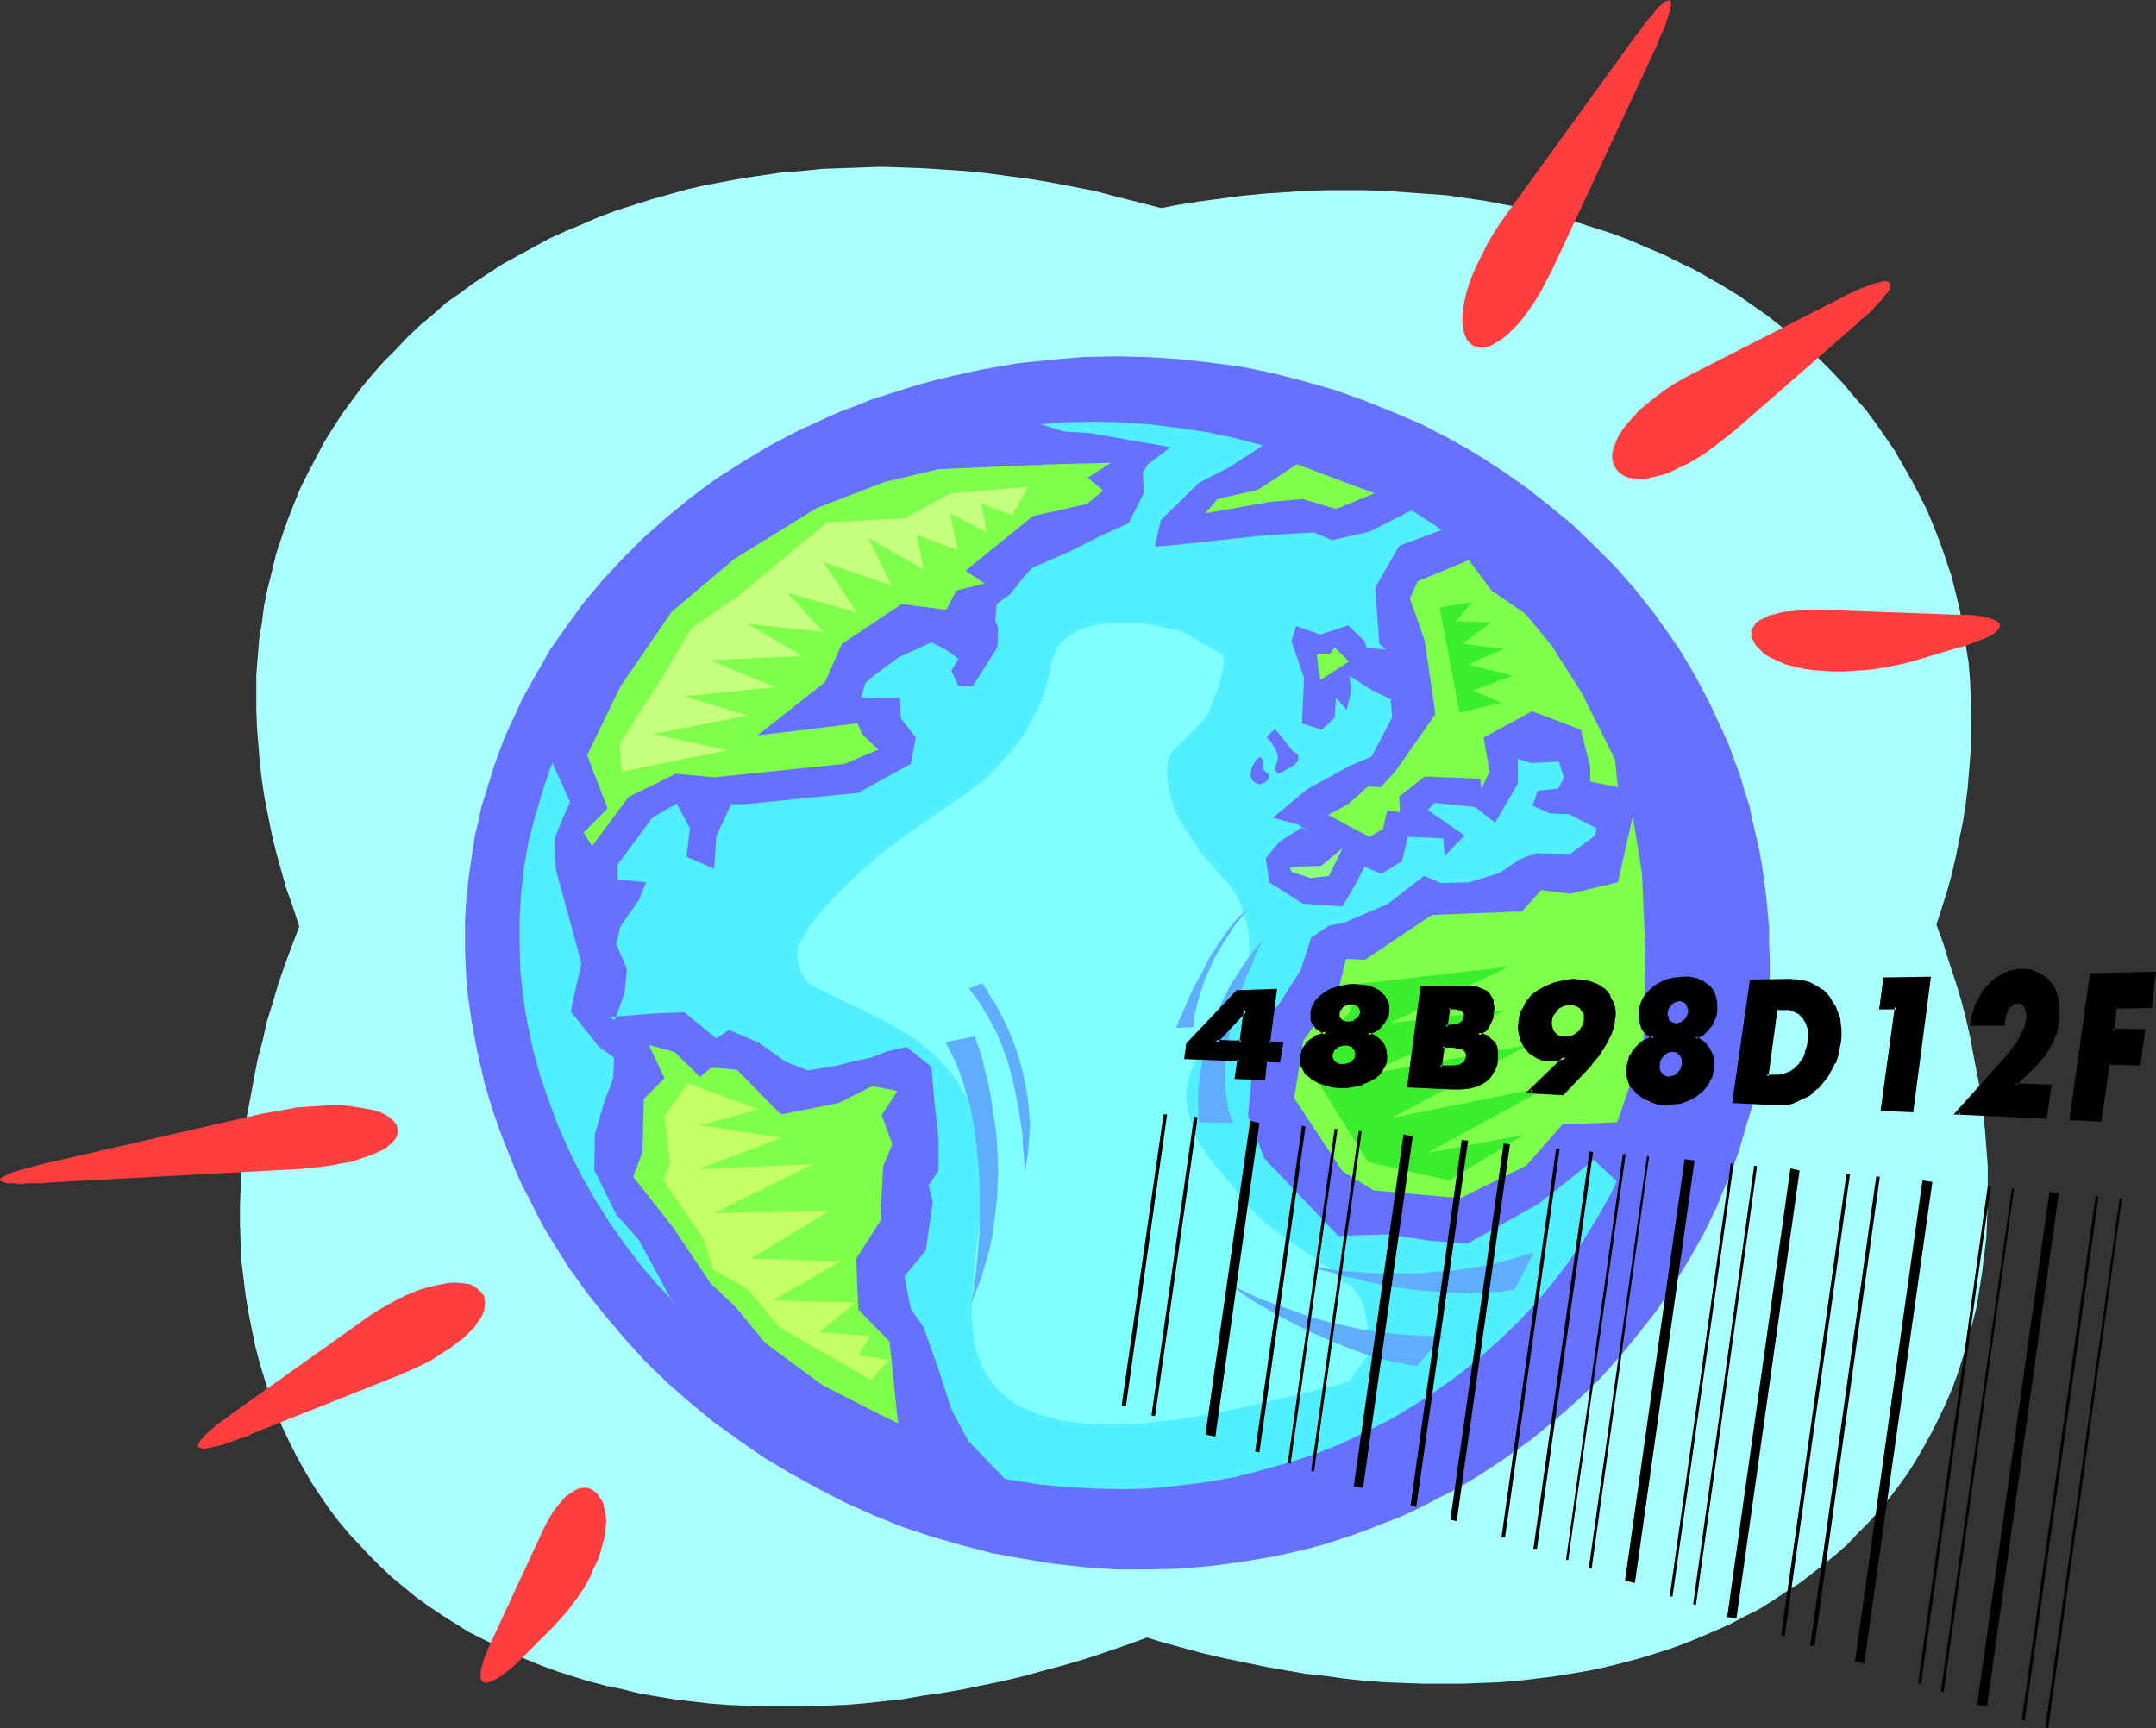
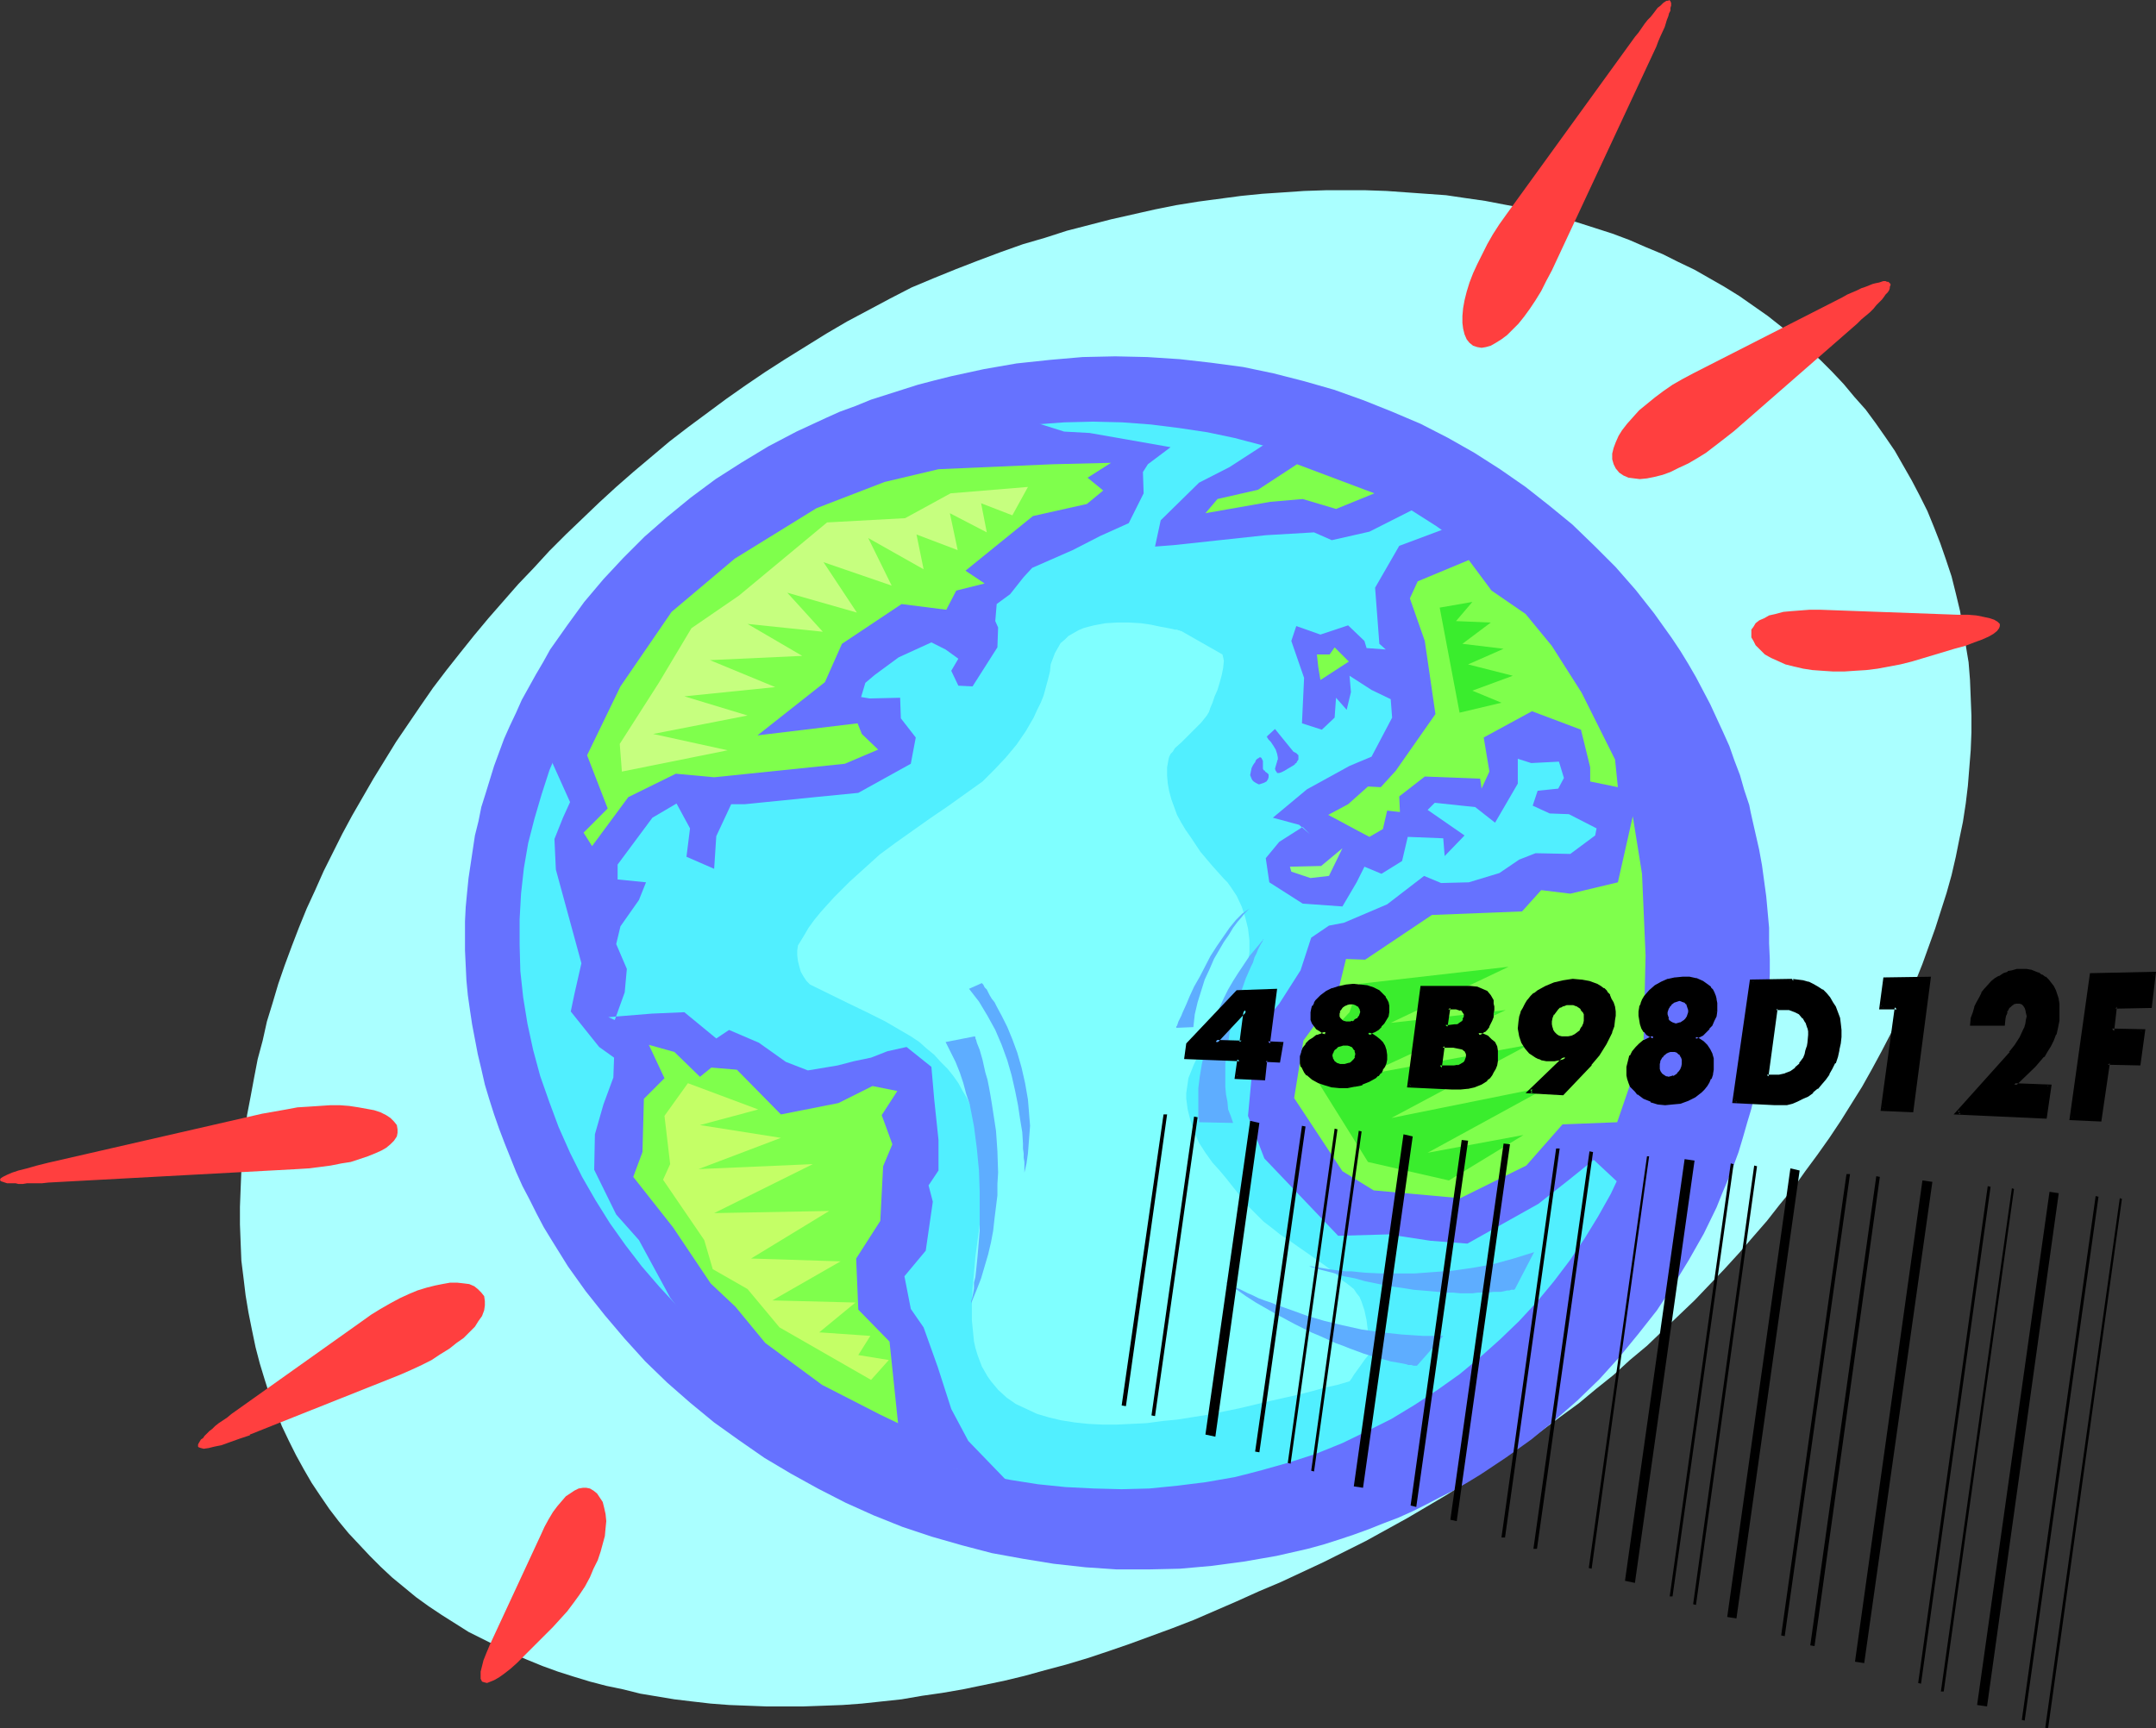
<svg xmlns="http://www.w3.org/2000/svg" xmlns:ns1="http://sodipodi.sourceforge.net/DTD/sodipodi-0.dtd" xmlns:ns2="http://www.inkscape.org/namespaces/inkscape" version="1.0" width="129.852mm" height="104.115mm" id="svg85" ns1:docname="Barcode - World.wmf">
  <rect width="100%" height="100%" fill="#333333" stroke="none" />
  <ns1:namedview id="namedview85" pagecolor="#ffffff" bordercolor="#000000" borderopacity="0.25" ns2:showpageshadow="2" ns2:pageopacity="0.0" ns2:pagecheckerboard="0" ns2:deskcolor="#d1d1d1" ns2:document-units="mm" />
  <defs id="defs1">
    <pattern id="WMFhbasepattern" patternUnits="userSpaceOnUse" width="6" height="6" x="0" y="0" />
  </defs>
-   <path style="fill:#aaffff;fill-opacity:1;fill-rule:evenodd;stroke:none" d="m 220.584,357.144 4.848,2.262 5.01,2.262 4.848,1.939 4.848,1.939 4.848,1.939 4.848,1.616 4.848,1.616 4.848,1.616 4.686,1.454 9.534,2.586 4.848,1.131 4.686,0.97 4.686,0.97 4.525,0.808 4.686,0.808 4.525,0.485 4.525,0.646 4.525,0.485 4.525,0.323 4.363,0.162 4.525,0.162 h 4.202 4.363 l 4.202,-0.162 4.202,-0.162 4.202,-0.323 4.04,-0.485 4.04,-0.485 4.04,-0.646 3.878,-0.646 3.878,-0.808 3.878,-0.97 3.717,-0.97 3.717,-1.131 3.555,-1.131 3.555,-1.293 3.555,-1.454 3.394,-1.454 3.232,-1.454 3.394,-1.778 3.232,-1.616 3.07,-1.939 2.909,-1.939 3.07,-1.939 2.747,-2.101 2.909,-2.262 2.747,-2.262 2.586,-2.262 2.424,-2.586 2.586,-2.586 2.262,-2.586 2.262,-2.747 2.101,-2.747 2.101,-2.909 1.939,-3.07 1.778,-3.07 1.778,-3.232 1.616,-3.232 1.616,-3.394 1.454,-3.394 1.293,-3.555 1.131,-3.555 1.131,-3.717 0.97,-3.717 0.97,-3.878 0.646,-3.878 0.646,-4.04 0.485,-4.04 0.485,-3.878 0.162,-4.04 0.162,-4.202 v -4.04 -4.04 l -0.323,-4.202 -0.323,-4.202 -0.485,-4.202 -0.485,-4.202 -0.808,-4.202 -0.808,-4.202 -0.808,-4.363 -0.97,-4.202 -1.131,-4.363 -1.293,-4.202 -1.454,-4.363 -1.293,-4.202 -1.616,-4.363 -1.616,-4.202 -1.778,-4.363 -1.939,-4.202 -1.939,-4.363 -2.101,-4.202 -2.101,-4.202 -2.262,-4.202 -2.424,-4.202 -2.424,-4.202 -2.424,-4.202 -2.747,-4.04 -2.747,-4.202 -2.747,-4.202 -2.909,-4.04 -3.07,-4.04 -3.07,-3.878 -3.232,-4.04 -6.626,-7.757 -3.394,-3.878 -3.555,-3.878 -3.555,-3.717 -3.717,-3.717 -3.717,-3.717 -3.878,-3.394 -3.878,-3.717 -4.04,-3.394 -4.04,-3.555 -4.04,-3.232 -4.363,-3.394 -4.202,-3.232 -4.363,-3.232 -4.363,-3.07 -4.525,-3.07 -4.525,-2.909 -4.686,-2.909 -4.686,-2.909 -4.686,-2.747 -4.848,-2.586 -4.848,-2.586 -5.01,-2.586 -5.01,-2.101 -5.171,-2.101 -5.01,-1.939 -5.171,-1.939 -5.01,-1.778 -5.01,-1.616 -5.01,-1.454 -5.01,-1.293 -5.171,-1.293 -4.848,-1.293 -5.01,-0.97 -5.01,-0.97 -4.848,-0.808 -5.01,-0.646 -4.686,-0.646 -4.848,-0.485 -4.848,-0.323 -4.848,-0.323 -4.686,-0.162 -4.686,-0.162 -4.686,0.162 -4.525,0.162 -4.525,0.162 -4.686,0.485 -4.363,0.323 -4.363,0.646 -4.363,0.646 -4.363,0.808 -4.363,0.808 -4.202,0.97 -4.04,1.131 -4.04,1.131 -4.04,1.293 -4.04,1.293 -3.878,1.454 -3.717,1.616 -3.878,1.616 -3.555,1.616 -3.555,1.939 -3.555,1.939 -3.555,1.939 -3.232,2.101 -3.394,2.262 -3.07,2.262 -3.232,2.262 -2.909,2.586 -2.909,2.424 -2.909,2.747 -2.586,2.747 -2.747,2.747 -2.586,2.909 -2.424,2.909 -2.262,3.07 -2.262,3.07 -2.101,3.232 -2.101,3.394 -1.778,3.394 -1.778,3.394 -1.778,3.555 -1.454,3.555 -1.454,3.717 -1.293,3.717 -1.293,3.878 -0.97,4.04 -0.97,3.878 -0.808,3.878 -0.485,3.878 -0.646,3.878 -0.323,4.04 -0.323,4.04 v 4.04 3.878 l 0.162,4.04 0.323,4.04 0.323,4.04 0.485,4.04 0.646,4.202 0.808,4.04 0.808,4.04 0.97,4.04 1.131,4.04 1.131,4.04 1.454,4.04 1.293,4.04 1.616,4.04 1.616,4.04 1.778,4.04 1.778,4.04 4.04,7.919 2.262,3.878 2.262,4.04 2.424,3.878 2.424,3.878 2.586,3.878 2.747,3.878 2.747,3.717 2.747,3.878 2.909,3.717 3.07,3.717 3.07,3.717 6.464,7.272 3.555,3.555 3.394,3.394 3.555,3.555 3.555,3.555 3.717,3.232 3.717,3.394 3.878,3.394 3.878,3.232 4.04,3.232 4.04,3.07 4.202,3.07 4.202,3.07 4.202,3.07 4.363,2.909 4.525,2.909 4.363,2.747 4.525,2.747 4.686,2.586 4.686,2.586 4.686,2.586 4.686,2.424 4.848,2.424 9.858,4.525 z" id="path1" />
  <path style="fill:#aaffff;fill-opacity:1;fill-rule:evenodd;stroke:none" d="m 286.516,362.315 -5.01,2.262 -4.848,2.101 -4.848,2.101 -5.01,1.939 -4.848,1.778 -4.848,1.778 -4.686,1.616 -4.848,1.616 -4.848,1.454 -4.848,1.293 -4.686,1.293 -4.686,1.131 -4.686,0.97 -4.686,0.97 -4.686,0.808 -4.525,0.646 -4.686,0.808 -4.525,0.485 -4.525,0.485 -4.363,0.323 -4.363,0.162 -4.525,0.162 h -8.565 l -4.202,-0.162 -4.202,-0.162 -4.202,-0.323 -4.202,-0.485 -4.04,-0.485 -3.878,-0.646 -3.878,-0.646 -3.878,-0.97 -3.878,-0.808 -3.717,-0.97 -3.717,-1.131 -3.555,-1.131 -3.555,-1.293 -3.555,-1.454 -3.394,-1.454 -3.394,-1.616 -3.232,-1.616 -3.232,-1.616 -3.07,-1.939 -3.07,-1.939 -2.909,-1.939 -2.909,-2.101 -2.747,-2.262 -2.747,-2.262 -2.586,-2.424 -2.424,-2.424 -2.424,-2.586 -2.424,-2.586 -2.262,-2.747 -2.101,-2.747 -2.101,-3.07 -1.939,-2.909 -1.778,-3.07 -1.778,-3.232 -1.616,-3.232 -1.616,-3.394 -1.293,-3.394 -1.454,-3.555 -1.131,-3.555 -1.131,-3.717 -0.97,-3.717 -0.808,-3.878 -0.808,-4.04 -0.646,-3.878 -0.485,-4.04 -0.485,-3.878 -0.162,-4.04 -0.162,-4.202 v -4.04 l 0.162,-4.202 0.162,-4.04 0.323,-4.202 0.485,-4.202 0.485,-4.202 0.808,-4.202 0.808,-4.363 0.808,-4.202 1.131,-4.202 0.97,-4.363 1.293,-4.202 1.293,-4.363 1.454,-4.202 1.616,-4.363 1.616,-4.202 1.778,-4.363 1.939,-4.202 1.939,-4.363 2.101,-4.202 2.101,-4.202 2.262,-4.202 2.424,-4.202 2.424,-4.202 2.586,-4.202 2.586,-4.202 2.747,-4.04 2.747,-4.04 2.909,-4.202 3.07,-4.04 3.07,-3.878 3.232,-4.04 3.232,-3.878 3.394,-3.878 3.394,-3.878 3.555,-3.717 3.555,-3.878 3.717,-3.717 3.717,-3.555 3.878,-3.717 3.878,-3.555 3.878,-3.394 8.242,-6.949 4.202,-3.232 4.363,-3.232 4.363,-3.232 4.363,-3.07 4.525,-3.07 4.525,-2.909 4.686,-2.909 4.686,-2.909 4.686,-2.747 4.848,-2.586 4.848,-2.586 5.01,-2.586 5.01,-2.101 5.171,-2.101 5.01,-1.939 5.171,-1.939 5.01,-1.778 5.01,-1.454 5.01,-1.616 5.01,-1.293 5.01,-1.293 5.01,-1.131 5.01,-1.131 4.848,-0.97 5.01,-0.808 4.848,-0.646 4.848,-0.646 4.848,-0.485 4.848,-0.323 4.686,-0.323 4.848,-0.162 h 4.686 4.525 l 4.686,0.162 4.525,0.323 4.525,0.323 4.525,0.323 4.363,0.646 4.525,0.646 4.202,0.808 4.363,0.808 4.202,0.97 4.04,1.131 4.04,1.131 4.04,1.293 4.04,1.293 3.878,1.454 3.717,1.616 3.878,1.616 3.555,1.778 3.717,1.778 3.394,1.939 3.394,1.939 3.394,2.101 3.232,2.262 3.232,2.262 3.07,2.424 3.07,2.424 2.909,2.586 2.909,2.586 2.747,2.747 2.586,2.747 2.424,2.909 2.586,2.909 2.262,3.07 2.262,3.232 2.101,3.07 1.939,3.394 1.939,3.394 1.778,3.394 1.778,3.555 1.454,3.555 1.454,3.717 1.293,3.717 1.293,3.878 0.97,3.878 0.97,4.04 0.646,3.878 0.646,3.878 0.646,3.878 0.323,4.04 0.162,4.04 0.162,4.04 v 3.878 l -0.162,4.04 -0.323,4.04 -0.323,4.04 -0.485,4.04 -0.646,4.202 -0.808,3.878 -0.808,4.04 -0.97,4.202 -1.131,4.04 -1.293,4.04 -1.293,4.04 -1.454,4.04 -1.454,4.04 -1.616,4.04 -1.778,4.04 -1.939,3.878 -1.939,4.04 -2.101,4.04 -2.101,3.878 -2.262,4.04 -2.424,3.878 -2.424,3.878 -2.586,3.878 -2.747,3.878 -2.747,3.717 -2.747,3.878 -3.07,3.717 -2.909,3.717 -3.232,3.717 -3.07,3.555 -3.394,3.717 -3.394,3.555 -3.394,3.555 -3.555,3.394 -3.555,3.394 -3.717,3.555 -3.878,3.232 -3.717,3.394 -4.04,3.232 -3.878,3.232 -4.202,3.07 -8.242,6.141 -4.363,3.07 -4.363,2.909 -4.363,2.747 -4.525,2.909 -9.05,5.333 -4.686,2.586 -4.686,2.586 -4.848,2.424 -4.848,2.424 -9.696,4.525 z" id="path2" />
  <path style="fill:#ff3f3f;fill-opacity:1;fill-rule:evenodd;stroke:none" d="m 67.71,266.161 2.586,-0.162 2.586,-0.323 2.424,-0.323 2.424,-0.485 2.101,-0.323 1.939,-0.646 1.939,-0.646 1.616,-0.646 1.454,-0.646 1.131,-0.646 0.97,-0.808 0.808,-0.808 0.646,-0.97 0.162,-0.808 v -0.808 l -0.162,-0.97 -0.646,-0.808 -0.808,-0.808 -0.97,-0.646 -1.293,-0.646 -1.454,-0.485 -1.778,-0.323 -1.778,-0.323 -2.101,-0.323 -2.101,-0.162 h -2.262 l -2.424,0.162 -2.424,0.162 -2.586,0.162 -2.586,0.485 -2.747,0.485 -2.747,0.485 -48.642,11.151 -2.586,0.646 -2.262,0.646 -1.939,0.485 -1.454,0.485 -1.131,0.485 -0.97,0.485 L 0.162,268.262 0,268.585 l 0.162,0.323 0.485,0.162 0.97,0.323 H 2.747 3.555 l 0.646,0.162 h 0.97 l 0.97,-0.162 h 1.131 1.131 1.131 l 1.454,-0.162 z" id="path3" />
  <path style="fill:#ff3f3f;fill-opacity:1;fill-rule:evenodd;stroke:none" d="m 82.254,300.906 2.262,-1.616 2.101,-1.293 2.262,-1.293 2.101,-1.131 2.101,-0.97 1.939,-0.808 2.101,-0.646 1.939,-0.485 1.616,-0.323 1.778,-0.323 h 1.616 l 1.454,0.162 1.293,0.162 1.131,0.485 0.808,0.646 0.808,0.808 0.646,0.808 0.162,1.131 v 0.97 l -0.162,1.131 -0.485,1.293 -0.808,1.131 -0.808,1.293 -1.293,1.293 -1.293,1.293 -1.616,1.131 -1.616,1.293 -2.101,1.293 -1.939,1.293 -2.262,1.131 -2.424,1.131 -2.586,1.131 -34.098,13.575 v 0.162 l -2.424,0.808 -2.262,0.808 -1.778,0.646 -1.616,0.323 -1.293,0.323 -1.131,0.162 -0.646,-0.162 -0.485,-0.162 -0.162,-0.162 v -0.485 l 0.162,-0.323 0.485,-0.808 0.485,-0.323 0.323,-0.485 0.485,-0.485 0.646,-0.646 0.646,-0.485 0.646,-0.646 0.808,-0.646 0.97,-0.646 0.97,-0.646 0.97,-0.808 z" id="path4" />
  <path style="fill:#ff3f3f;fill-opacity:1;fill-rule:evenodd;stroke:none" d="m 353.257,61.571 -1.293,2.424 -1.131,2.262 -1.293,2.101 -1.293,1.939 -1.293,1.778 -1.293,1.616 -1.293,1.293 -1.293,1.293 -1.293,0.97 -1.293,0.808 -1.131,0.646 -1.131,0.323 -0.97,0.162 -0.97,-0.162 -0.97,-0.323 -0.808,-0.646 -0.646,-0.808 -0.485,-1.131 -0.323,-1.293 -0.162,-1.293 v -1.616 l 0.162,-1.778 0.323,-1.778 0.485,-1.939 0.646,-2.101 0.808,-2.101 0.97,-2.101 1.131,-2.262 1.131,-2.262 1.293,-2.262 1.454,-2.262 1.616,-2.262 29.25,-40.401 0.808,-0.97 1.454,-2.101 0.646,-0.808 0.646,-0.646 0.646,-0.808 0.485,-0.646 0.485,-0.646 0.646,-0.485 0.323,-0.323 0.323,-0.323 0.485,-0.323 0.323,-0.162 h 0.323 L 379.921,0 l 0.162,0.162 h 0.162 v 0.162 l 0.162,0.323 V 0.97 1.293 l -0.162,0.485 v 0.646 l -0.323,0.646 -0.162,0.646 -0.323,0.808 -0.485,1.616 -0.97,2.101 -0.485,1.131 -0.485,1.293 z" id="path5" />
  <path style="fill:#ff3f3f;fill-opacity:1;fill-rule:evenodd;stroke:none" d="m 385.416,85.004 -2.424,1.293 -2.262,1.293 -2.101,1.454 -1.939,1.454 -1.778,1.454 -1.778,1.454 -1.454,1.616 -1.293,1.454 -1.131,1.454 -0.808,1.293 -0.646,1.454 -0.485,1.293 -0.323,1.293 v 1.293 l 0.323,1.131 0.485,0.97 0.808,0.97 0.97,0.646 1.131,0.485 1.293,0.162 1.293,0.162 1.616,-0.162 1.616,-0.323 1.939,-0.485 1.778,-0.646 1.939,-0.97 2.101,-0.97 1.939,-1.131 2.101,-1.293 2.101,-1.616 2.101,-1.616 2.262,-1.778 27.957,-24.402 0.97,-0.97 0.97,-0.808 0.97,-0.808 0.808,-0.808 0.646,-0.808 1.293,-1.293 0.485,-0.646 0.323,-0.485 0.485,-0.485 0.323,-0.485 0.162,-0.485 v -0.323 l 0.162,-0.323 V 64.641 l -0.162,-0.162 -0.162,-0.162 -0.162,-0.162 h -0.323 l -0.323,-0.162 h -0.485 l -0.97,0.323 -0.808,0.162 -0.646,0.162 -0.808,0.323 -0.808,0.323 -0.97,0.323 -0.97,0.485 -1.131,0.485 -1.131,0.485 -1.131,0.646 z" id="path6" />
  <path style="fill:#ff3f3f;fill-opacity:1;fill-rule:evenodd;stroke:none" d="m 414.342,138.818 h -2.424 l -2.101,0.162 -2.101,0.162 -1.778,0.162 -1.778,0.485 -1.454,0.323 -1.131,0.646 -1.131,0.485 -0.808,0.646 -0.485,0.808 -0.485,0.646 v 0.808 0.97 l 0.485,0.808 0.485,0.97 0.97,0.97 1.131,1.131 1.454,0.808 1.454,0.646 1.778,0.808 1.939,0.485 2.101,0.485 2.101,0.323 2.262,0.162 2.424,0.162 h 2.586 l 2.424,-0.162 2.586,-0.162 2.586,-0.323 2.586,-0.485 2.586,-0.485 2.586,-0.646 9.696,-2.909 v 0 l 2.424,-0.646 2.101,-0.808 1.778,-0.646 1.454,-0.646 1.131,-0.646 0.808,-0.646 0.485,-0.646 0.162,-0.485 v -0.485 l -0.485,-0.485 -0.808,-0.485 -0.97,-0.323 -1.454,-0.323 -1.616,-0.323 -1.939,-0.162 h -2.424 z" id="path7" />
  <path style="fill:#ff3f3f;fill-opacity:1;fill-rule:evenodd;stroke:none" d="m 123.139,349.387 0.808,-1.778 0.97,-1.778 0.97,-1.616 0.97,-1.293 0.97,-1.131 0.97,-1.131 0.97,-0.646 0.97,-0.646 0.97,-0.485 0.97,-0.162 h 0.808 l 0.808,0.162 0.808,0.485 0.808,0.646 0.646,0.97 0.646,0.97 0.323,1.293 0.323,1.454 0.162,1.616 -0.162,1.616 -0.162,1.778 -0.485,1.778 -0.485,1.778 -0.646,1.939 -0.97,1.939 -0.808,1.939 -1.131,2.101 -1.293,1.939 -1.293,1.778 -1.454,1.939 -1.616,1.778 -1.616,1.778 -6.626,6.626 -1.616,1.616 -1.454,1.293 -1.454,1.131 -1.131,0.808 -1.131,0.646 -0.808,0.323 -0.808,0.323 -0.646,-0.162 -0.485,-0.162 -0.323,-0.646 v -0.646 -0.97 l 0.323,-1.293 0.323,-1.293 0.646,-1.616 0.808,-1.939 z" id="path8" />
  <path style="fill:#6672ff;fill-opacity:1;fill-rule:evenodd;stroke:none" d="m 398.182,183.259 -1.131,-3.394 -0.97,-3.394 -1.293,-3.394 -1.131,-3.232 -1.454,-3.232 -2.909,-6.303 -1.616,-3.07 -1.616,-3.07 -1.778,-3.07 -1.778,-2.909 -1.939,-2.909 -4.04,-5.656 -4.202,-5.333 -4.525,-5.171 -4.848,-4.848 -5.01,-4.848 -5.333,-4.363 -5.333,-4.202 -5.818,-4.04 -5.818,-3.717 -5.979,-3.394 -6.302,-3.232 -6.464,-2.747 -6.464,-2.586 -6.787,-2.424 -6.787,-1.939 -6.949,-1.778 -6.949,-1.454 -7.272,-0.97 -7.11,-0.808 -7.434,-0.485 -7.272,-0.162 -7.434,0.162 -7.434,0.646 -7.595,0.808 -7.434,1.293 -7.434,1.616 -3.878,0.97 -3.717,0.97 -3.555,1.131 -3.555,1.131 -3.555,1.131 -3.555,1.454 -3.555,1.293 -3.232,1.454 -6.626,3.07 -6.464,3.394 -6.141,3.717 -5.818,3.717 -5.656,4.202 -5.333,4.363 -5.171,4.525 -4.848,4.848 -4.525,4.848 -4.363,5.171 -3.878,5.333 -1.939,2.747 -1.939,2.747 -1.616,2.909 -1.616,2.747 -1.616,2.909 -1.616,2.909 -1.293,2.909 -1.454,3.07 -1.293,2.909 -1.131,3.07 -1.131,3.07 -1.939,6.303 -0.97,3.07 -0.646,3.232 -0.808,3.232 -0.485,3.232 -0.485,3.232 -0.485,3.232 -0.323,3.232 -0.323,3.394 -0.162,3.232 v 3.232 3.394 l 0.162,3.394 0.162,3.394 0.323,3.394 0.485,3.394 0.485,3.232 0.646,3.394 0.646,3.394 0.808,3.394 0.808,3.555 0.97,3.232 1.131,3.555 1.131,3.232 1.293,3.394 1.293,3.232 1.293,3.232 1.454,3.232 1.616,3.07 1.616,3.232 1.616,3.07 1.778,2.909 3.717,5.979 4.04,5.656 4.363,5.495 4.525,5.333 4.686,5.171 5.01,4.848 5.171,4.525 5.494,4.525 5.656,4.04 5.818,4.04 5.979,3.555 6.141,3.394 6.302,3.232 6.464,2.909 6.464,2.586 6.787,2.262 6.787,1.939 6.787,1.778 7.11,1.293 6.949,1.131 7.272,0.808 7.11,0.485 h 7.272 l 7.11,-0.162 7.272,-0.646 7.272,-0.97 3.717,-0.646 3.717,-0.646 3.555,-0.808 3.555,-0.808 3.555,-0.97 3.555,-1.131 3.394,-1.131 3.555,-1.293 3.232,-1.293 3.394,-1.293 3.232,-1.454 3.232,-1.616 3.07,-1.616 3.232,-1.616 3.07,-1.778 2.909,-1.778 5.818,-3.878 5.656,-4.04 5.333,-4.363 5.171,-4.525 5.01,-4.848 4.525,-5.01 4.363,-5.333 4.202,-5.333 3.717,-5.656 3.555,-5.818 3.394,-5.979 2.909,-5.979 1.293,-3.232 1.293,-3.07 1.293,-3.232 1.131,-3.07 0.97,-3.232 0.97,-3.394 0.97,-3.232 0.808,-3.394 0.646,-3.232 0.646,-3.394 0.646,-3.394 0.485,-3.555 0.323,-3.394 0.323,-3.394 0.162,-3.555 0.162,-3.394 v -3.394 l -0.162,-3.555 V 211.216 l -0.323,-3.555 -0.323,-3.555 -0.485,-3.555 -0.485,-3.555 -0.646,-3.555 -0.808,-3.555 -0.808,-3.555 -0.323,-1.454 z" id="path9" />
  <path style="fill:#51efff;fill-opacity:1;fill-rule:evenodd;stroke:none" d="m 281.022,336.297 3.232,-0.808 3.07,-0.808 6.302,-1.778 5.979,-1.939 5.979,-2.424 5.656,-2.747 5.494,-2.747 5.333,-3.232 5.171,-3.394 5.01,-3.555 4.686,-3.878 4.525,-4.04 4.363,-4.202 4.04,-4.363 3.878,-4.687 3.555,-4.686 3.394,-5.01 3.07,-5.01 2.909,-5.171 2.586,-5.495 2.262,-5.495 2.101,-5.495 1.778,-5.818 1.454,-5.818 1.293,-5.818 0.808,-5.979 0.646,-5.979 0.162,-6.141 v -6.141 l -0.323,-6.141 -0.808,-6.303 -0.97,-6.141 -1.454,-6.303 -0.808,-3.07 -0.97,-3.07 -0.97,-2.909 -1.131,-3.07 -0.97,-2.909 -1.293,-2.909 -2.747,-5.656 -2.909,-5.333 -3.232,-5.333 -3.394,-5.01 -3.878,-4.848 -3.878,-4.687 -4.202,-4.525 -4.525,-4.363 -4.525,-4.04 -4.848,-3.717 -5.01,-3.555 -5.333,-3.394 -5.333,-3.232 -5.494,-2.747 -5.656,-2.747 -5.818,-2.262 -5.979,-2.262 -6.141,-1.778 -6.141,-1.616 -6.141,-1.293 -6.464,-0.97 -6.464,-0.808 -6.464,-0.485 -6.626,-0.162 -6.626,0.162 -6.626,0.485 -6.626,0.808 -6.787,1.131 -6.626,1.454 -6.464,1.616 -6.464,1.939 -6.141,2.262 -5.979,2.424 -5.818,2.747 -5.656,2.909 -5.333,3.232 -5.171,3.394 -5.01,3.717 -4.686,3.717 -4.525,4.04 -4.363,4.202 -4.04,4.363 -3.717,4.525 -3.555,4.687 -3.232,4.848 -3.07,5.01 -2.586,5.171 -2.424,5.171 -2.262,5.333 -1.778,5.495 -1.616,5.495 -1.454,5.656 -0.97,5.656 -0.646,5.818 -0.323,5.818 v 5.818 l 0.162,5.979 0.646,5.979 0.97,5.979 1.293,5.979 1.616,5.979 2.101,5.979 2.101,5.656 2.586,5.818 2.747,5.495 3.07,5.333 3.232,5.171 3.555,5.01 3.717,4.848 4.04,4.686 4.202,4.525 4.363,4.202 4.686,4.04 4.686,3.878 5.01,3.717 5.171,3.394 5.171,3.232 5.494,3.07 5.494,2.747 5.656,2.424 5.818,2.262 5.979,2.101 5.979,1.778 6.141,1.454 6.141,1.131 6.141,0.97 6.302,0.646 6.464,0.323 6.302,0.162 6.302,-0.162 6.464,-0.646 6.464,-0.808 z" id="path10" />
  <path style="fill:#6672ff;fill-opacity:1;fill-rule:evenodd;stroke:none" d="m 288.294,167.745 h 0.162 v 0.162 l 0.323,0.485 0.485,0.485 0.646,0.97 0.485,0.808 0.323,0.97 0.162,0.808 v 0.485 l -0.162,0.323 v 0.162 l -0.162,0.485 -0.323,1.131 0.162,0.485 0.162,0.162 0.162,0.323 h 0.323 0.162 l 0.485,-0.162 0.646,-0.323 2.424,-1.454 v -0.162 l 0.323,-0.162 0.162,-0.323 0.323,-0.485 v -0.485 -0.485 l -0.485,-0.485 -0.323,-0.162 -0.323,-0.162 -4.202,-5.171 z" id="path11" />
  <path style="fill:#6672ff;fill-opacity:1;fill-rule:evenodd;stroke:none" d="m 285.708,173.562 -0.162,0.162 v 0 l -0.323,0.485 -0.323,0.646 -0.162,0.808 -0.162,0.808 0.323,0.808 0.162,0.323 0.323,0.323 0.485,0.323 0.646,0.323 h 0.162 l 0.485,-0.162 0.485,-0.162 0.646,-0.323 0.323,-0.485 0.162,-0.485 v -0.323 -0.323 l -0.323,-0.323 -0.485,-0.323 v -0.162 l -0.323,-0.162 -0.162,-0.323 v -0.323 -0.485 -0.646 -0.162 -0.162 l -0.323,-0.646 -0.162,-0.162 h -0.323 l -0.162,0.162 -0.323,0.162 -0.323,0.323 z" id="path12" />
  <path style="fill:#6672ff;fill-opacity:1;fill-rule:evenodd;stroke:none" d="m 125.401,172.916 4.363,9.696 -1.616,3.555 -1.939,4.848 0.323,6.949 5.818,21.332 -1.616,7.111 -0.808,3.878 6.464,8.08 3.394,2.424 -0.162,4.525 -2.262,6.141 -1.939,6.787 -0.162,8.08 5.01,10.181 5.171,5.818 7.11,13.09 6.302,8.403 2.262,2.424 6.464,6.141 7.434,5.495 9.534,7.434 12.928,3.717 12.443,4.525 5.01,0.162 14.706,3.878 -9.211,-9.535 -3.878,-7.272 -3.07,-9.535 -3.232,-9.05 -2.909,-4.202 -1.454,-7.434 4.848,-5.818 1.616,-11.151 -0.97,-3.717 2.262,-3.394 v -6.949 l -0.97,-9.211 -0.646,-7.434 -5.656,-4.525 -4.363,0.97 -3.717,1.454 -3.878,0.808 -3.717,0.97 -6.787,1.131 -5.01,-1.939 -6.141,-4.363 -6.787,-2.909 -2.909,1.939 -7.272,-5.979 -7.434,0.323 -9.858,0.808 1.454,0.646 2.262,-6.303 0.485,-5.333 -2.424,-5.656 0.97,-4.04 4.202,-5.979 1.616,-4.04 -6.464,-0.646 v -3.394 l 7.918,-10.666 5.494,-3.232 3.07,5.656 -0.808,6.464 6.302,2.747 0.485,-7.434 3.394,-7.272 h 3.07 l 15.998,-1.616 9.858,-0.97 11.958,-6.626 1.131,-5.979 -3.394,-4.363 -0.162,-4.687 -6.949,0.162 -1.939,-0.323 0.97,-3.232 2.101,-1.778 5.494,-4.04 7.434,-3.394 3.232,1.616 2.909,2.101 -1.616,2.747 1.616,3.394 3.232,0.162 5.656,-8.888 0.162,-4.525 -0.646,-1.454 0.323,-3.878 3.07,-2.262 3.07,-3.878 1.939,-2.101 9.211,-4.04 6.302,-3.232 6.464,-2.909 3.394,-6.787 -0.162,-4.848 1.131,-1.778 5.171,-3.878 -18.422,-3.232 -5.818,-0.323 -11.312,-3.555 -30.381,6.949 -11.312,5.01 -18.261,9.535 -11.958,9.535 -18.261,18.423 -9.534,14.06 z" id="path13" />
  <path style="fill:#6672ff;fill-opacity:1;fill-rule:evenodd;stroke:none" d="m 293.627,97.447 -13.736,8.888 -6.949,3.555 -8.726,8.565 -1.293,5.979 4.202,-0.323 21.008,-2.262 10.989,-0.646 4.04,1.778 8.565,-1.939 15.029,-7.595 -13.736,-4.687 -8.726,-4.202 -13.09,-4.04 z" id="path14" />
  <path style="fill:#6672ff;fill-opacity:1;fill-rule:evenodd;stroke:none" d="m 306.878,142.373 3.717,3.555 0.485,1.616 4.363,0.323 -1.454,-1.293 -0.97,-12.767 5.494,-9.535 14.706,-5.495 13.898,13.575 9.858,10.343 7.918,10.666 6.302,10.181 5.494,18.261 4.848,21.493 2.262,18.423 -0.646,14.06 -5.818,19.877 -7.434,15.029 -7.11,-6.626 -5.818,4.686 -6.787,5.333 -16.16,9.05 -8.403,-0.646 -9.534,-1.454 -11.474,0.323 -16.806,-17.615 -3.717,-9.696 1.778,-19.069 5.333,-6.464 4.848,-7.595 2.424,-7.434 4.04,-2.747 3.394,-0.646 9.858,-4.202 8.403,-6.464 3.878,1.616 6.302,-0.162 6.949,-2.101 4.525,-3.07 3.717,-1.454 7.918,0.162 5.656,-4.202 0.323,-1.616 -6.302,-3.232 -4.363,-0.162 -3.878,-1.778 1.131,-3.394 4.686,-0.485 1.293,-2.424 -1.131,-3.717 -6.302,0.323 -3.07,-0.97 v 5.656 l -5.171,8.888 -4.525,-3.555 -9.211,-0.97 -1.616,1.616 8.403,5.818 -4.525,4.686 -0.323,-4.04 -8.08,-0.323 -1.293,5.495 -4.686,2.909 -3.878,-1.616 -1.778,3.555 -3.232,5.495 -9.05,-0.646 -7.595,-4.848 -0.808,-5.495 3.07,-3.717 5.333,-3.394 1.616,1.616 -2.424,-2.101 -5.979,-1.616 7.757,-6.464 9.696,-5.333 5.01,-2.101 4.686,-8.888 -0.323,-4.202 -4.363,-2.101 -5.01,-3.232 0.323,3.717 -0.97,4.04 -2.424,-2.747 -0.323,4.525 -2.909,2.747 -4.525,-1.454 0.485,-10.343 -2.909,-8.403 1.131,-3.394 5.494,1.939 z" id="path15" />
  <path style="fill:#7fff4c;fill-opacity:1;fill-rule:evenodd;stroke:none" d="m 138.329,184.067 -5.494,5.495 1.939,3.07 8.242,-11.151 10.827,-5.333 8.726,0.808 29.734,-3.07 7.595,-3.232 -3.717,-3.555 -0.97,-2.424 -22.786,2.747 15.352,-12.12 3.878,-8.727 13.574,-9.05 10.181,1.293 2.262,-4.363 6.464,-1.616 -4.363,-2.909 15.352,-12.443 12.282,-2.747 3.717,-3.07 -3.555,-2.909 5.333,-3.394 -13.251,0.323 -26.018,1.131 -12.282,2.909 -15.514,5.979 -18.584,11.474 -14.382,12.12 -11.635,16.968 -7.595,15.676 z" id="path16" />
  <path style="fill:#7fff4c;fill-opacity:1;fill-rule:evenodd;stroke:none" d="m 147.702,237.881 3.555,7.595 -4.686,4.687 -0.323,12.12 -2.101,5.656 9.05,11.474 8.565,12.767 5.656,5.333 6.787,8.242 12.928,9.535 13.251,6.787 4.04,1.939 -1.939,-18.584 -7.11,-7.272 -0.485,-11.635 5.494,-8.565 0.646,-12.443 2.101,-5.01 -2.424,-6.626 3.555,-5.495 -5.656,-1.131 -7.757,3.878 -13.09,2.586 -10.019,-10.181 -5.818,-0.485 -2.586,2.101 -5.818,-5.656 z" id="path17" />
  <path style="fill:#c4ff66;fill-opacity:1;fill-rule:evenodd;stroke:none" d="m 156.59,246.607 -5.333,7.434 1.293,10.989 -1.616,3.555 9.373,13.736 1.939,6.626 7.918,4.525 7.272,8.727 20.846,11.959 4.04,-4.525 -6.949,-1.131 2.747,-4.363 -11.635,-0.808 8.242,-6.787 -18.907,-0.485 15.514,-8.888 -20.362,-0.646 17.776,-10.827 -26.179,0.485 22.462,-11.151 -26.018,1.131 18.746,-7.111 -18.422,-2.909 13.251,-3.555 z" id="path18" />
  <path style="fill:#c6ff7f;fill-opacity:1;fill-rule:evenodd;stroke:none" d="m 233.997,110.86 -17.614,1.454 -10.342,5.656 -17.776,0.97 -20.038,16.645 -10.827,7.434 -7.434,12.443 -8.888,13.898 0.485,6.303 24.078,-4.848 -16.968,-3.717 21.493,-4.202 -14.382,-4.363 20.685,-2.101 -14.867,-6.141 21.008,-0.97 -12.443,-7.272 17.13,1.778 -8.08,-8.888 15.837,4.525 -7.595,-11.474 15.514,5.333 -5.333,-10.827 12.605,7.111 -1.616,-7.919 9.373,3.555 -1.778,-8.403 8.403,4.363 -1.293,-6.626 7.11,2.747 z" id="path19" />
  <path style="fill:#7fff4c;fill-opacity:1;fill-rule:evenodd;stroke:none" d="m 325.947,208.307 -15.19,10.181 -4.363,-0.162 -1.939,7.919 -7.757,10.666 -2.101,13.09 10.989,16.645 7.11,4.363 19.715,1.778 15.029,-7.434 8.242,-9.373 12.443,-0.485 5.979,-17.453 0.485,-20.524 -0.808,-18.584 -2.101,-13.09 -3.394,15.029 -10.827,2.586 -6.626,-0.808 -4.363,4.848 z" id="path20" />
  <path style="fill:#7fff4c;fill-opacity:1;fill-rule:evenodd;stroke:none" d="m 295.243,105.689 -8.888,5.818 -9.211,2.101 -2.747,3.232 14.706,-2.586 7.434,-0.646 7.595,2.262 8.726,-3.555 z" id="path21" />
  <path style="fill:#7fff4c;fill-opacity:1;fill-rule:evenodd;stroke:none" d="m 299.768,148.999 0.323,2.909 0.485,2.909 6.464,-4.202 -1.131,-1.131 -2.101,-2.101 -1.131,1.616 z" id="path22" />
  <path style="fill:#7fff4c;fill-opacity:1;fill-rule:evenodd;stroke:none" d="m 322.715,132.353 -1.778,3.878 3.394,9.696 2.424,16.645 -9.05,12.928 -3.394,3.717 -2.909,-0.162 -4.525,4.04 -4.525,2.424 6.626,3.555 2.747,1.454 3.07,-1.778 0.97,-4.202 2.909,0.323 -0.162,-3.555 5.818,-4.525 12.605,0.485 0.323,2.262 1.778,-3.878 -1.293,-7.757 10.989,-5.979 11.15,4.202 2.101,8.565 v 3.232 l 6.302,1.293 -0.646,-6.303 -7.595,-15.191 -6.787,-10.666 -5.979,-7.272 -7.757,-5.333 -5.171,-6.949 z" id="path23" />
  <path style="fill:#8cff7f;fill-opacity:1;fill-rule:evenodd;stroke:none" d="m 293.627,197.318 0.323,1.131 4.363,1.454 4.202,-0.485 3.07,-6.303 -4.848,4.04 z" id="path24" />
  <path style="fill:#3aed2d;fill-opacity:1;fill-rule:evenodd;stroke:none" d="m 309.464,223.983 -2.262,6.464 -6.141,6.626 -0.646,9.858 10.989,17.615 18.422,4.202 16.968,-10.343 -21.816,4.04 27.795,-15.191 -36.037,7.272 31.189,-16.645 -37.006,6.787 31.835,-14.706 -26.179,2.909 26.826,-12.767 z" id="path25" />
  <path style="fill:#3aed2d;fill-opacity:1;fill-rule:evenodd;stroke:none" d="m 327.724,138.333 4.525,23.917 9.534,-2.262 -6.626,-2.747 9.211,-3.394 -10.181,-2.586 8.08,-3.555 -9.373,-1.131 6.464,-4.848 -7.918,-0.323 3.717,-4.363 z" id="path26" />
  <path style="fill:#7fffff;fill-opacity:1;fill-rule:evenodd;stroke:none" d="m 268.902,143.666 h -0.162 l -0.323,-0.162 h -0.162 l -0.323,-0.162 h -0.485 l -0.646,-0.162 -0.808,-0.162 -0.808,-0.162 -0.97,-0.162 -2.262,-0.485 -2.262,-0.323 -2.747,-0.162 h -2.586 l -2.747,0.162 -2.586,0.485 -1.293,0.323 -1.131,0.323 -1.131,0.485 -1.131,0.646 -1.131,0.646 -0.808,0.808 -0.97,0.808 -0.646,1.131 -0.646,1.131 -0.485,1.293 -0.485,1.293 -0.162,1.616 -0.485,1.939 -0.485,1.778 -0.485,1.778 -0.646,1.616 -0.808,1.616 -0.808,1.778 -1.778,3.07 -2.101,3.07 -2.424,2.909 -2.586,2.747 -2.747,2.747 -7.918,5.656 -4.04,2.747 -3.878,2.747 -3.878,2.747 -3.717,2.747 -3.394,3.07 -3.394,3.07 -1.778,1.778 -1.778,1.778 -1.616,1.778 -1.454,1.616 -1.454,1.778 -1.293,1.778 -1.131,1.939 -1.293,2.101 -0.162,1.131 v 1.131 l 0.162,1.293 0.323,1.293 0.323,1.131 0.646,1.131 0.646,0.97 0.808,0.808 8.565,4.202 4.363,2.101 4.202,2.101 3.878,2.262 1.939,1.131 1.939,1.293 1.616,1.454 1.778,1.454 1.454,1.616 1.616,1.616 1.293,1.616 1.131,1.616 0.97,1.778 0.97,1.616 0.808,1.778 0.646,1.616 0.646,1.778 0.323,1.778 0.808,3.555 0.323,3.555 0.162,3.717 -0.162,3.555 -0.323,3.717 -0.323,3.717 -0.97,7.272 -0.323,3.717 -0.323,3.555 -0.162,3.717 v 3.555 l 0.162,1.616 0.162,1.616 0.162,1.616 0.323,1.454 0.485,1.616 0.485,1.293 0.485,1.293 0.646,1.131 0.646,1.131 0.808,1.131 1.616,1.939 1.939,1.778 2.101,1.454 2.424,1.131 2.424,1.131 2.747,0.808 2.747,0.646 3.07,0.485 3.07,0.323 3.232,0.162 h 3.232 l 3.394,-0.162 3.394,-0.162 3.555,-0.485 3.394,-0.323 7.11,-1.131 7.11,-1.454 6.787,-1.616 6.464,-1.454 3.232,-0.808 2.909,-0.808 2.909,-0.646 2.747,-0.808 0.485,-0.646 0.485,-0.808 1.293,-1.778 1.131,-1.616 0.646,-0.808 0.485,-0.646 -0.323,-5.01 -0.323,-2.586 -0.485,-2.262 -0.323,-0.97 -0.323,-0.97 -0.485,-1.131 -0.646,-0.808 -0.646,-0.97 -0.808,-0.646 -0.808,-0.646 -0.97,-0.646 -1.778,-1.778 -1.939,-1.454 -4.363,-3.07 -2.101,-1.454 -1.131,-0.808 -0.97,-0.646 -1.939,-1.293 -1.616,-1.293 -2.101,-1.616 -1.939,-1.939 -1.778,-1.778 -1.616,-2.101 -3.07,-3.878 -1.616,-1.939 -1.616,-1.778 -1.616,-2.262 -1.454,-2.262 -1.131,-2.586 -0.808,-2.424 -0.646,-2.586 -0.323,-2.424 v -1.293 l 0.162,-1.131 0.162,-1.131 0.162,-1.131 0.646,-1.616 0.646,-1.616 0.808,-1.616 0.97,-1.616 2.101,-3.07 1.131,-1.454 1.131,-1.616 2.262,-3.232 0.97,-1.616 0.97,-1.616 0.646,-1.778 0.646,-1.616 0.485,-1.778 0.162,-1.778 0.323,-2.747 v -2.586 l -0.323,-2.747 -0.646,-2.586 -0.808,-2.424 -1.131,-2.424 -1.293,-1.939 -0.808,-1.131 -0.808,-0.808 -2.747,-3.07 -2.586,-3.07 -2.262,-3.394 -1.131,-1.616 -0.97,-1.616 -0.97,-1.778 -0.646,-1.778 -0.646,-1.778 -0.485,-1.778 -0.323,-1.778 -0.162,-1.778 v -1.939 l 0.323,-1.778 0.162,-0.646 0.323,-0.646 0.485,-0.485 0.485,-0.808 1.454,-1.293 1.454,-1.454 1.454,-1.454 1.616,-1.616 1.293,-1.616 0.485,-0.808 0.323,-0.97 0.485,-1.131 0.485,-1.454 0.646,-1.454 0.485,-1.616 0.485,-1.778 0.323,-1.616 0.162,-1.616 -0.162,-0.808 -0.162,-0.646 z" id="path27" />
  <path style="fill:#5eadff;fill-opacity:1;fill-rule:evenodd;stroke:none" d="m 215.251,237.234 6.626,-1.293 0.162,0.162 v 0.323 l 0.162,0.323 0.162,0.646 0.323,0.808 0.323,0.808 0.323,1.131 0.323,1.131 0.323,1.454 0.323,1.454 0.485,1.616 0.323,1.616 0.323,1.778 0.323,1.939 0.323,2.101 0.323,2.101 0.323,2.101 0.162,2.262 0.162,2.424 0.162,4.848 -0.162,2.586 v 2.586 l -0.323,2.586 -0.323,2.586 -0.323,2.909 -0.485,2.586 -0.646,2.747 -0.808,2.747 -0.808,2.747 -1.131,2.909 -1.131,2.747 v -0.162 -0.323 l 0.162,-0.485 0.162,-0.646 0.162,-0.808 0.162,-0.97 v -1.293 l 0.323,-1.293 0.162,-1.454 0.162,-1.616 0.162,-1.616 0.162,-1.939 0.162,-1.939 0.162,-1.939 v -4.363 -4.525 l -0.162,-4.848 -0.485,-5.01 -0.646,-5.01 -0.97,-5.01 -0.808,-2.424 -0.646,-2.424 -0.808,-2.424 -0.97,-2.424 -1.131,-2.262 z" id="path28" />
  <path style="fill:#5eadff;fill-opacity:1;fill-rule:evenodd;stroke:none" d="m 287.648,213.802 h -0.162 v 0.323 l -0.162,0.323 -0.323,0.485 -0.323,0.646 -0.323,0.646 -0.323,0.808 -0.485,0.97 -0.323,1.131 -0.485,0.97 -1.131,2.586 -0.97,2.747 -0.97,3.07 -0.97,3.232 -0.808,3.394 -0.485,3.555 -0.485,3.555 v 3.394 1.778 l 0.162,1.778 0.323,1.616 0.162,1.778 0.646,1.616 0.485,1.454 -7.757,-0.162 v -0.162 -0.162 -0.323 l -0.162,-0.323 v -0.646 -0.485 -0.808 -2.747 -0.97 -1.131 l 0.323,-2.586 0.485,-2.909 0.646,-2.909 0.808,-3.394 0.646,-1.616 0.646,-1.778 0.646,-1.778 0.808,-1.778 0.808,-1.778 0.97,-1.939 1.131,-1.939 1.131,-1.778 1.293,-1.939 1.293,-1.939 1.616,-1.939 z" id="path29" />
  <path style="fill:#5eadff;fill-opacity:1;fill-rule:evenodd;stroke:none" d="m 349.217,285.069 -4.363,8.403 v 0 l -0.162,0.162 h -0.323 -0.323 l -0.485,0.162 h -0.485 l -0.646,0.162 -0.808,0.162 h -0.808 -0.97 l -0.97,0.162 h -1.131 -1.293 l -1.293,0.162 h -2.747 l -1.616,-0.162 h -1.616 l -1.778,-0.162 -1.778,-0.162 -1.939,-0.162 -1.939,-0.162 -1.939,-0.323 -2.262,-0.323 -2.101,-0.323 -2.262,-0.485 -2.424,-0.485 -2.262,-0.646 -2.586,-0.485 -2.586,-0.808 -2.586,-0.646 -2.747,-0.808 h 0.162 0.162 0.323 l 0.485,0.162 h 0.646 l 0.808,0.162 0.97,0.162 0.97,0.162 1.131,0.162 1.293,0.162 1.293,0.162 h 1.454 l 1.454,0.162 1.778,0.162 3.394,0.162 h 3.717 4.04 l 4.363,-0.323 4.363,-0.323 4.525,-0.646 4.525,-0.808 4.686,-1.293 z" id="path30" />
  <path style="fill:#5eadff;fill-opacity:1;fill-rule:evenodd;stroke:none" d="m 328.532,304.138 -5.979,6.787 h -0.162 -0.646 l -0.485,-0.162 h -0.646 l -0.485,-0.162 -0.808,-0.162 -0.808,-0.162 -0.97,-0.162 -0.97,-0.162 -1.131,-0.323 -1.131,-0.323 -1.293,-0.323 -2.586,-0.808 -3.07,-1.131 -1.616,-0.646 -1.778,-0.646 -1.778,-0.808 -1.778,-0.808 -1.939,-0.808 -1.939,-0.97 -1.939,-0.97 -2.101,-1.131 -2.101,-1.131 -2.262,-1.293 -2.262,-1.293 -2.262,-1.454 -2.262,-1.616 -2.424,-1.454 v 0 h 0.323 l 0.323,0.323 0.485,0.162 0.485,0.323 0.808,0.323 0.808,0.323 0.97,0.485 0.97,0.485 1.131,0.485 1.293,0.646 1.293,0.485 1.454,0.485 1.616,0.646 3.232,1.131 3.555,1.293 3.878,1.131 4.04,0.97 4.363,0.97 4.525,0.646 4.525,0.485 4.848,0.323 z" id="path31" />
  <path style="fill:#5eadff;fill-opacity:1;fill-rule:evenodd;stroke:none" d="m 220.584,225.114 2.909,-1.293 0.162,0.162 0.162,0.162 0.162,0.323 0.162,0.323 0.485,0.485 0.323,0.646 0.323,0.646 0.485,0.808 0.646,0.808 0.485,0.97 1.131,2.101 1.293,2.586 1.131,2.747 1.131,3.07 0.97,3.394 0.808,3.555 0.646,3.717 0.162,1.939 0.162,2.101 0.162,1.939 -0.162,2.101 -0.162,2.101 -0.162,2.101 -0.323,2.262 -0.485,2.101 v -1.778 -0.646 l -0.162,-0.97 v -0.97 l -0.162,-1.131 v -1.131 l -0.162,-2.586 -0.485,-2.909 -0.485,-3.232 -0.646,-3.232 -0.808,-3.555 -0.97,-3.394 -1.293,-3.555 -1.454,-3.394 -1.778,-3.232 -1.939,-3.232 -1.131,-1.454 z" id="path32" />
  <path style="fill:#5eadff;fill-opacity:1;fill-rule:evenodd;stroke:none" d="m 271.649,233.841 -3.878,0.162 v 0 -0.323 l 0.162,-0.162 0.162,-0.485 0.162,-0.485 0.323,-0.646 0.323,-0.646 0.323,-0.808 0.808,-1.778 0.808,-1.939 0.97,-2.101 1.293,-2.262 2.424,-4.687 1.454,-2.262 1.454,-2.101 1.454,-2.101 1.454,-1.778 1.454,-1.454 1.616,-1.131 -0.162,0.162 -0.323,0.323 -0.646,0.646 -0.646,0.808 -0.97,1.131 -0.97,1.293 -0.97,1.616 -1.131,1.616 -1.131,1.939 -1.131,1.939 -0.97,2.262 -1.131,2.424 -0.808,2.586 -0.808,2.586 -0.646,2.747 z" id="path33" />
  <path style="fill:#000000;fill-opacity:1;fill-rule:evenodd;stroke:none" d="m 264.862,253.718 -9.534,66.258 0.97,0.162 9.373,-66.419 z" id="path34" />
  <path style="fill:#000000;fill-opacity:1;fill-rule:evenodd;stroke:none" d="m 271.811,254.203 -9.696,68.035 0.808,0.162 9.696,-68.035 z" id="path35" />
  <path style="fill:#000000;fill-opacity:1;fill-rule:evenodd;stroke:none" d="m 420.321,267.292 -14.867,105.042 0.808,0.162 14.867,-105.204 z" id="path36" />
  <path style="fill:#000000;fill-opacity:1;fill-rule:evenodd;stroke:none" d="m 427.108,267.777 -15.029,106.82 0.97,0.162 14.867,-106.82 z" id="path37" />
  <path style="fill:#000000;fill-opacity:1;fill-rule:evenodd;stroke:none" d="m 296.374,256.303 -10.666,74.176 0.97,0.162 10.504,-74.176 z" id="path38" />
  <path style="fill:#000000;fill-opacity:1;fill-rule:evenodd;stroke:none" d="m 354.227,261.475 -12.443,88.559 h 0.808 l 12.443,-88.559 z" id="path39" />
  <path style="fill:#000000;fill-opacity:1;fill-rule:evenodd;stroke:none" d="m 303.808,256.95 -10.666,76.115 0.646,0.162 10.666,-76.115 z" id="path40" />
  <path style="fill:#000000;fill-opacity:1;fill-rule:evenodd;stroke:none" d="m 309.302,257.435 -10.827,77.408 0.646,0.162 10.827,-77.408 z" id="path41" />
  <path style="fill:#000000;fill-opacity:1;fill-rule:evenodd;stroke:none" d="m 361.822,262.121 -12.766,90.498 h 0.808 l 12.766,-90.336 z" id="path42" />
  <path style="fill:#000000;fill-opacity:1;fill-rule:evenodd;stroke:none" d="m 284.577,255.172 -10.181,71.429 2.262,0.485 10.019,-71.429 z" id="path43" />
-   <path style="fill:#000000;fill-opacity:1;fill-rule:evenodd;stroke:none" d="m 369.417,262.768 -12.928,92.276 0.485,0.162 13.09,-92.437 z" id="path44" />
  <path style="fill:#000000;fill-opacity:1;fill-rule:evenodd;stroke:none" d="m 374.912,263.252 -13.251,93.73 0.646,0.162 13.09,-93.892 z" id="path45" />
  <path style="fill:#000000;fill-opacity:1;fill-rule:evenodd;stroke:none" d="m 393.98,264.868 -13.898,98.578 h 0.646 l 13.898,-98.417 z" id="path46" />
  <path style="fill:#000000;fill-opacity:1;fill-rule:evenodd;stroke:none" d="m 399.313,265.353 -13.898,99.871 0.646,0.162 13.898,-99.871 z" id="path47" />
  <path style="fill:#000000;fill-opacity:1;fill-rule:evenodd;stroke:none" d="m 383.476,263.899 -13.574,95.993 2.262,0.485 13.574,-96.154 z" id="path48" />
  <path style="fill:#000000;fill-opacity:1;fill-rule:evenodd;stroke:none" d="m 452.479,270.04 -15.837,113.123 0.646,0.162 15.837,-113.123 z" id="path49" />
  <path style="fill:#000000;fill-opacity:1;fill-rule:evenodd;stroke:none" d="M 457.974,270.525 441.814,385.102 h 0.646 l 15.998,-114.415 z" id="path50" />
  <path style="fill:#000000;fill-opacity:1;fill-rule:evenodd;stroke:none" d="m 477.043,272.302 -16.806,119.264 0.646,0.162 16.806,-119.264 z" id="path51" />
  <path style="fill:#000000;fill-opacity:1;fill-rule:evenodd;stroke:none" d="m 482.537,272.787 -16.968,120.556 0.646,0.162 16.806,-120.556 z" id="path52" />
  <path style="fill:#000000;fill-opacity:1;fill-rule:evenodd;stroke:none" d="m 466.539,271.333 -16.483,116.839 2.262,0.323 16.322,-116.839 z" id="path53" />
  <path style="fill:#000000;fill-opacity:1;fill-rule:evenodd;stroke:none" d="m 407.555,266 -14.382,102.134 2.101,0.323 14.382,-101.972 z" id="path54" />
  <path style="fill:#000000;fill-opacity:1;fill-rule:evenodd;stroke:none" d="m 437.612,268.747 -15.352,109.567 2.101,0.323 15.514,-109.567 z" id="path55" />
  <path style="fill:#000000;fill-opacity:1;fill-rule:evenodd;stroke:none" d="m 319.483,258.243 -11.312,80.155 2.101,0.323 11.312,-79.994 z" id="path56" />
  <path style="fill:#000000;fill-opacity:1;fill-rule:evenodd;stroke:none" d="m 332.734,259.536 -11.635,83.226 1.293,0.323 11.797,-83.387 z" id="path57" />
  <path style="fill:#000000;fill-opacity:1;fill-rule:evenodd;stroke:none" d="m 342.268,260.344 -12.12,85.65 1.454,0.323 12.12,-85.812 z" id="path58" />
  <path style="fill:#000000;fill-opacity:1;fill-rule:evenodd;stroke:none" d="m 283.608,229.8 -6.949,7.434 h 5.979 z m 8.08,7.757 -0.646,4.04 -2.909,-0.162 -0.646,4.202 -5.979,-0.323 0.646,-4.04 -12.12,-0.485 0.485,-3.07 11.15,-11.959 8.565,-0.162 -1.616,11.959 z" id="path59" />
  <path style="fill:#000000;fill-opacity:1;fill-rule:evenodd;stroke:none" d="m 284.092,229.477 h -0.646 l -7.757,8.08 7.272,0.162 1.131,-8.242 -0.97,0.323 -0.97,7.434 0.485,-0.323 -5.979,-0.162 0.323,0.808 6.949,-7.434 -0.323,0.162 v 0 l -0.485,-0.485 z" id="path60" />
  <path style="fill:#000000;fill-opacity:1;fill-rule:evenodd;stroke:none" d="m 291.688,238.042 -0.485,-0.485 -0.646,3.878 0.485,-0.323 -3.394,-0.162 -0.485,4.525 0.323,-0.323 -5.979,-0.323 0.485,0.485 0.646,-4.525 -12.605,-0.485 0.485,0.485 0.323,-3.07 v 0.323 l 11.15,-11.959 -0.323,0.162 8.565,-0.162 -0.485,-0.485 -1.616,12.282 3.555,0.162 0.485,-0.808 -3.555,-0.162 0.485,0.485 1.616,-12.443 -9.211,0.323 -11.474,12.12 -0.485,3.555 12.605,0.485 -0.485,-0.485 -0.646,4.525 6.949,0.323 0.485,-4.525 -0.323,0.323 3.232,0.162 0.808,-4.686 z" id="path61" />
  <path style="fill:#000000;fill-opacity:1;fill-rule:evenodd;stroke:none" d="m 303,239.981 v 0.646 0.485 l 0.323,0.485 0.323,0.323 0.323,0.323 0.485,0.323 0.485,0.162 h 0.646 0.646 l 1.131,-0.323 0.485,-0.323 0.323,-0.323 0.323,-0.485 0.323,-0.485 0.162,-0.485 v -0.646 l -0.162,-0.485 -0.162,-0.323 -0.323,-0.485 -0.485,-0.323 -0.485,-0.323 -0.485,-0.162 h -0.646 -0.646 l -0.485,0.162 -0.485,0.162 -0.485,0.323 -0.485,0.485 -0.323,0.323 -0.162,0.485 z m 12.766,-9.535 -0.162,0.808 -0.323,0.808 -0.485,0.808 -0.485,0.646 -0.646,0.646 -0.808,0.485 -0.808,0.323 -0.808,0.323 0.97,0.485 0.808,0.485 0.808,0.485 0.646,0.808 0.485,0.646 0.323,0.97 0.162,0.97 -0.162,0.97 -0.162,0.808 -0.323,0.808 -0.323,0.646 -0.485,0.646 -0.485,0.646 -0.646,0.485 -1.454,0.808 -1.454,0.646 -1.616,0.485 -1.778,0.162 h -1.616 l -1.616,-0.162 -1.616,-0.323 -1.454,-0.646 -1.454,-0.808 -1.131,-0.808 -0.485,-0.646 -0.323,-0.485 -0.323,-0.646 -0.162,-0.646 v -0.808 -0.646 l 0.162,-1.131 0.485,-0.808 0.485,-0.808 0.646,-0.646 0.808,-0.646 0.97,-0.646 0.97,-0.323 1.131,-0.323 v -0.162 l -0.808,-0.323 -0.646,-0.323 -0.646,-0.485 -0.485,-0.646 -0.323,-0.646 -0.323,-0.646 -0.162,-0.808 0.162,-0.808 v -0.646 l 0.323,-0.646 0.323,-0.646 0.323,-0.646 1.131,-0.97 1.131,-0.808 1.293,-0.646 1.616,-0.485 1.616,-0.323 1.616,-0.162 h 1.454 l 1.616,0.323 1.293,0.323 1.131,0.808 1.131,0.808 0.323,0.485 0.323,0.485 0.162,0.646 0.162,0.646 v 0.646 z m -11.312,0.162 v 0.485 l 0.162,0.485 0.162,0.323 0.323,0.323 0.323,0.323 0.485,0.323 0.485,0.162 h 0.485 0.485 l 0.646,-0.162 0.485,-0.323 0.485,-0.323 0.323,-0.323 0.323,-0.323 0.323,-0.485 v -0.485 -0.485 -0.485 l -0.323,-0.323 -0.162,-0.323 -0.808,-0.485 -0.485,-0.162 -0.646,-0.162 -0.485,0.162 -0.646,0.162 -0.485,0.162 -0.323,0.323 -0.485,0.323 -0.162,0.323 -0.323,0.485 z" id="path62" />
  <path style="fill:#000000;fill-opacity:1;fill-rule:evenodd;stroke:none" d="m 302.515,239.981 v 0.646 l 0.162,0.485 0.162,0.646 0.485,0.323 v 0.162 l 0.323,0.323 0.646,0.323 v 0 l 0.646,0.162 0.646,0.162 h 0.646 l 1.293,-0.485 0.485,-0.323 h 0.162 l 0.323,-0.323 0.485,-0.485 v -0.162 l 0.162,-0.485 0.162,-0.646 v -0.646 l -0.162,-0.646 v 0 l -0.162,-0.485 -0.323,-0.485 -0.485,-0.323 h -0.162 l -0.323,-0.323 -0.808,-0.162 -0.646,-0.162 -0.646,0.162 v 0 h -0.646 l -0.485,0.323 -0.646,0.323 v 0.162 l -0.485,0.323 -0.323,0.485 v 0 l -0.323,0.646 -0.162,0.485 0.808,0.162 0.162,-0.485 v 0.162 l 0.162,-0.485 v 0 l 0.323,-0.485 v 0.162 l 0.485,-0.485 -0.162,0.162 0.485,-0.485 -0.162,0.162 0.646,-0.162 0.485,-0.162 v 0 h 0.646 -0.162 0.646 -0.162 l 0.646,0.162 h -0.162 l 0.485,0.162 v 0 l 0.323,0.323 -0.162,-0.162 0.323,0.485 v 0 l 0.323,0.323 h -0.162 l 0.162,0.485 v -0.162 0.646 -0.162 l -0.162,0.485 h 0.162 l -0.323,0.485 v 0 l -0.323,0.323 v 0 l -0.323,0.323 v 0 l -0.485,0.323 0.162,-0.162 -1.131,0.323 h 0.162 -0.646 v 0 h -0.485 v 0 l -0.485,-0.162 v 0 l -0.485,-0.162 h 0.162 l -0.485,-0.323 v 0 l -0.162,-0.323 v 0 l -0.323,-0.485 0.162,0.162 -0.162,-0.485 v 0.162 -0.646 0.162 z" id="path63" />
  <path style="fill:#000000;fill-opacity:1;fill-rule:evenodd;stroke:none" d="m 315.281,230.447 -0.162,0.808 v -0.162 l -0.323,0.808 h 0.162 l -0.485,0.646 v 0 l -0.485,0.646 v 0 l -0.646,0.646 v -0.162 l -0.808,0.485 h 0.162 l -0.808,0.485 v -0.162 l -1.131,0.485 v 0.646 l 1.293,0.485 h -0.162 l 0.97,0.485 0.646,0.646 v -0.162 l 0.646,0.808 v -0.162 l 0.323,0.808 v -0.162 l 0.323,0.97 v -0.162 l 0.162,0.97 v 0 0.97 0 l -0.162,0.646 v 0 l -0.323,0.808 v 0 l -0.323,0.646 v 0 l -0.485,0.646 v -0.162 l -0.485,0.646 v 0 l -0.485,0.485 v 0 l -1.454,0.808 v 0 l -1.454,0.646 v -0.162 l -1.616,0.485 v 0 l -1.616,0.323 v 0 h -1.616 v 0 l -1.616,-0.323 h 0.162 l -1.616,-0.323 -1.454,-0.485 v 0 l -1.454,-0.808 0.162,0.162 -1.131,-0.97 v 0 l -0.485,-0.646 v 0.162 l -0.323,-0.646 v 0.162 l -0.323,-0.646 h 0.162 l -0.162,-0.646 v 0 l -0.162,-0.646 v 0.162 l 0.162,-0.808 v 0 l 0.162,-0.97 v 0.162 l 0.323,-0.97 v 0.162 l 0.485,-0.808 v 0 l 0.646,-0.646 v 0 l 0.808,-0.646 0.808,-0.485 v 0 l 0.97,-0.485 v 0 l 1.293,-0.485 0.162,-0.646 -1.131,-0.323 v 0 l -0.646,-0.323 h 0.162 l -0.646,-0.485 v 0 l -0.485,-0.485 v 0 l -0.323,-0.646 v 0.162 l -0.162,-0.808 v 0 l -0.162,-0.646 v 0.162 -0.808 l 0.162,-0.808 v 0.162 l 0.323,-0.808 -0.162,0.162 0.323,-0.646 v 0 l 0.485,-0.485 h -0.162 l 0.97,-0.97 v 0 l 1.293,-0.808 h -0.162 l 1.454,-0.646 h -0.162 l 1.616,-0.485 h -0.162 l 1.616,-0.323 h 1.616 v 0 h 1.454 v 0 l 1.454,0.162 v 0 l 1.293,0.485 v 0 l 1.131,0.646 v 0 l 0.97,0.808 -0.162,-0.162 0.485,0.485 v 0 l 0.162,0.485 0.323,0.646 v 0 0.485 l 0.162,0.808 v -0.162 l -0.162,0.808 h 0.97 v -0.646 -0.162 -0.646 l -0.162,-0.808 -0.323,-0.646 -0.323,-0.485 v -0.162 l -0.485,-0.485 -0.97,-0.97 -1.293,-0.646 -1.454,-0.485 v 0 l -1.454,-0.162 h -0.162 l -1.454,-0.162 h -0.162 l -1.616,0.162 -1.454,0.323 h -0.162 l -1.454,0.485 h -0.162 l -1.293,0.646 v 0 l -1.293,0.97 -0.97,0.97 -0.162,0.162 -0.323,0.485 v 0.162 l -0.323,0.646 h -0.162 l -0.162,0.646 -0.162,0.808 v 0.808 0.808 0.162 l 0.323,0.808 0.485,0.646 v 0 l 0.485,0.646 0.808,0.485 0.646,0.485 v 0 l 0.808,0.323 -0.323,-0.485 v 0.162 l 0.323,-0.485 -0.97,0.323 -0.162,0.162 -0.97,0.323 h -0.162 l -0.808,0.646 -0.808,0.485 -0.162,0.162 -0.646,0.646 v 0.162 l -0.646,0.808 -0.323,0.808 v 0.162 l -0.323,0.97 v 0 0.808 0.162 0.646 l 0.162,0.808 h 0.162 l 0.323,0.646 v 0 l 0.323,0.646 v 0 l 0.485,0.646 h 0.162 l 1.131,0.97 1.454,0.808 v 0 l 1.454,0.485 1.616,0.485 h 0.162 l 1.616,0.162 v 0 h 1.616 0.162 l 1.616,-0.323 h 0.162 l 1.616,-0.323 v -0.162 l 1.616,-0.646 v 0 l 1.454,-0.808 v 0 l 0.485,-0.485 h 0.162 l 0.485,-0.646 h 0.162 l 0.323,-0.646 v -0.162 l 0.485,-0.646 v 0 l 0.323,-0.808 v 0 l 0.162,-0.808 v -0.162 -0.97 l -0.162,-1.131 v 0 l -0.323,-0.97 -0.485,-0.808 -0.646,-0.646 -0.808,-0.646 -0.97,-0.646 -1.131,-0.323 0.323,0.323 v 0 l -0.323,0.485 0.97,-0.323 v -0.162 l 0.808,-0.323 v 0 l 0.808,-0.485 0.646,-0.646 v -0.162 l 0.646,-0.646 v 0 l 0.485,-0.808 0.485,-0.808 v 0 l 0.162,-0.97 z" id="path64" />
  <path style="fill:#000000;fill-opacity:1;fill-rule:evenodd;stroke:none" d="m 304.131,230.608 v 0.646 0.485 l 0.323,0.485 v 0 l 0.323,0.323 0.323,0.485 0.485,0.162 0.646,0.162 v 0 l 0.646,0.162 0.646,-0.162 v 0 l 0.646,-0.162 0.485,-0.162 v 0 l 0.485,-0.323 v -0.162 l 0.485,-0.323 0.323,-0.485 v 0 l 0.323,-0.485 0.162,-0.485 v -0.646 -0.485 l -0.323,-0.485 v -0.162 l -0.323,-0.323 -0.97,-0.646 -0.646,-0.162 v 0 h -0.646 -0.646 v 0 l -0.485,0.162 -0.646,0.323 v 0 l -0.485,0.323 v 0 l -0.323,0.323 -0.485,0.485 v 0 l -0.162,0.485 -0.162,0.646 0.808,0.162 0.162,-0.485 h -0.162 l 0.323,-0.323 v 0 l 0.323,-0.485 -0.162,0.162 0.323,-0.323 v 0 l 0.485,-0.323 v 0 l 0.485,-0.162 h -0.162 l 0.646,-0.162 h -0.162 0.646 -0.162 0.485 v 0 l 0.485,0.162 v 0 l 0.808,0.485 -0.162,-0.162 0.162,0.323 v 0 l 0.323,0.485 -0.162,-0.162 0.162,0.485 v -0.162 0.485 -0.162 l -0.162,0.485 v 0 l -0.162,0.485 v -0.162 l -0.323,0.485 h 0.162 l -0.485,0.162 v 0 l -0.485,0.323 h 0.162 l -0.485,0.323 v -0.162 l -0.485,0.162 v 0 h -0.485 v 0 h -0.485 v 0 l -0.485,-0.162 0.162,0.162 -0.485,-0.323 v 0 l -0.323,-0.323 0.162,0.162 -0.323,-0.323 v 0 l -0.162,-0.323 v 0 -0.323 0 -0.485 0.162 z" id="path65" />
  <path style="fill:#000000;fill-opacity:1;fill-rule:evenodd;stroke:none" d="m 329.017,233.679 h 0.808 1.293 l 0.485,-0.162 0.646,-0.162 0.485,-0.323 0.485,-0.323 0.162,-0.485 0.162,-0.646 v -0.646 l -0.162,-0.646 -0.323,-0.323 -0.485,-0.323 -0.485,-0.162 h -0.646 l -1.293,-0.162 h -0.485 z m -8.242,13.413 3.07,-22.14 9.211,-0.162 1.616,0.162 1.454,0.162 1.131,0.323 0.97,0.646 0.808,0.808 0.485,0.97 0.162,0.646 v 0.646 0.808 0.808 l -0.162,0.646 -0.162,0.808 -0.323,0.646 -0.323,0.646 -0.485,0.646 -0.485,0.485 -0.808,0.485 -0.646,0.323 1.131,0.323 1.131,0.485 0.646,0.485 0.646,0.808 0.485,0.808 0.162,0.97 0.162,0.97 -0.162,1.293 -0.162,0.808 -0.323,0.808 -0.323,0.808 -0.323,0.646 -0.485,0.485 -0.646,0.485 -1.293,0.97 -1.293,0.485 -1.616,0.485 -1.616,0.162 h -1.778 z m 6.949,-4.04 h 0.97 1.454 0.97 l 0.808,-0.162 0.808,-0.323 0.646,-0.323 0.485,-0.646 0.162,-0.808 v -0.97 l -0.323,-0.646 -0.485,-0.485 -0.646,-0.323 -0.97,-0.162 h -0.808 l -1.616,-0.162 h -0.808 z" id="path66" />
  <path style="fill:#000000;fill-opacity:1;fill-rule:evenodd;stroke:none" d="m 328.532,234.164 h 1.293 1.293 v 0 l 0.646,-0.162 v 0 l 0.646,-0.323 0.485,-0.162 0.162,-0.162 0.485,-0.323 0.323,-0.646 0.162,-0.808 v -0.808 l -0.323,-0.646 -0.323,-0.485 -0.646,-0.323 -0.646,-0.323 h -0.646 v 0 h -1.293 -0.808 l -0.808,5.171 0.97,-0.323 0.646,-4.363 -0.485,0.323 h 0.485 1.293 v 0 l 0.485,0.162 v 0 l 0.485,0.162 v -0.162 l 0.485,0.323 h -0.162 l 0.323,0.323 -0.162,-0.162 0.323,0.485 v 0 0.646 -0.162 l -0.323,0.646 h 0.162 l -0.323,0.485 0.162,-0.162 -0.485,0.323 v 0 l -0.485,0.323 h 0.162 l -0.485,0.162 v 0 h -0.646 0.162 l -1.293,0.162 h -0.808 l 0.485,0.485 z" id="path67" />
  <path style="fill:#000000;fill-opacity:1;fill-rule:evenodd;stroke:none" d="m 320.776,246.769 0.323,0.485 3.07,-22.301 -0.323,0.485 9.211,-0.162 h 1.616 v 0 l 1.293,0.162 v 0 l 1.131,0.485 v 0 l 0.97,0.485 h -0.162 l 0.808,0.808 v -0.162 l 0.485,0.97 -0.162,-0.162 0.162,0.646 v 0.646 0 0.808 -0.162 0.808 l -0.162,0.808 v 0 l -0.162,0.646 h 0.162 l -0.323,0.646 -0.485,0.646 v 0 l -0.323,0.485 v 0 l -0.485,0.485 v -0.162 l -0.646,0.646 v 0 l -0.97,0.485 v 0.646 l 1.616,0.323 -0.162,-0.162 0.97,0.485 v 0 l 0.808,0.646 v -0.162 l 0.485,0.646 v 0 l 0.485,0.808 h -0.162 l 0.323,0.808 v 0 0.97 0 l -0.162,1.131 -0.162,0.97 v -0.162 l -0.162,0.808 v 0 l -0.323,0.808 v -0.162 l -0.323,0.646 v 0 l -0.485,0.646 v -0.162 l -0.485,0.485 v 0 l -1.293,0.808 v 0 l -1.293,0.646 v 0 l -1.616,0.323 h 0.162 l -1.778,0.162 h 0.162 -1.778 l -9.858,-0.485 -0.485,0.808 10.342,0.485 h 1.778 v 0 l 1.616,-0.162 h 0.162 l 1.454,-0.323 1.616,-0.646 1.293,-0.808 v -0.162 l 0.646,-0.485 v 0 l 0.485,-0.646 v 0 l 0.323,-0.646 v 0 l 0.485,-0.808 v 0 l 0.323,-0.808 v 0 l 0.162,-0.97 v -1.131 -0.162 -1.131 l -0.162,-0.97 -0.485,-0.97 -0.808,-0.646 -0.808,-0.808 -1.131,-0.485 -1.293,-0.162 0.485,0.323 v 0 l -0.323,0.323 0.808,-0.323 v 0 l 0.646,-0.485 h 0.162 l 0.485,-0.485 0.485,-0.646 v -0.162 l 0.323,-0.646 0.323,-0.646 0.323,-0.808 v 0 -0.808 l 0.162,-0.808 v 0 -0.808 0 l -0.162,-0.646 v -0.808 l -0.646,-1.131 -0.808,-0.97 -1.131,-0.485 v 0 l -1.131,-0.485 -1.616,-0.162 v 0 h -1.616 -9.696 l -3.07,23.109 z" id="path68" />
  <path style="fill:#000000;fill-opacity:1;fill-rule:evenodd;stroke:none" d="m 327.24,243.375 h 1.454 l 1.454,0.162 h 0.162 l 0.808,-0.162 h 0.97 l 0.808,-0.485 0.646,-0.323 0.646,-0.808 0.323,-0.97 v -0.97 l -0.323,-0.97 -0.808,-0.485 -0.646,-0.323 -0.97,-0.323 h -0.808 -0.162 -1.616 -1.131 l -0.808,5.656 0.97,-0.323 0.646,-4.848 -0.485,0.323 h 0.808 1.616 v 0 l 0.808,0.162 0.808,0.162 v 0 l 0.646,0.162 h -0.162 l 0.646,0.485 -0.162,-0.162 0.323,0.646 v -0.162 0.97 -0.162 l -0.323,0.808 0.162,-0.162 -0.485,0.646 0.162,-0.162 -0.808,0.485 -0.646,0.323 0.162,-0.162 -0.97,0.162 h -0.808 v 0 h -1.454 -0.97 l 0.485,0.485 z" id="path69" />
  <path style="fill:#000000;fill-opacity:1;fill-rule:evenodd;stroke:none" d="m 352.934,232.386 -0.162,0.808 0.162,0.808 0.162,0.646 0.485,0.646 0.485,0.485 0.646,0.323 0.646,0.323 h 0.97 0.808 l 0.808,-0.323 0.808,-0.323 0.646,-0.485 0.646,-0.485 0.323,-0.808 0.323,-0.808 0.323,-0.808 v -0.808 l -0.162,-0.808 -0.323,-0.646 -0.323,-0.646 -0.646,-0.485 -0.646,-0.323 -0.646,-0.162 -0.808,-0.162 -0.97,0.162 -0.808,0.162 -0.646,0.323 -0.646,0.485 -0.485,0.646 -0.485,0.646 -0.323,0.808 z m -4.525,16.16 8.08,-7.919 -1.778,0.485 h -0.808 l -0.97,0.162 -0.97,-0.162 -0.808,-0.162 -0.808,-0.162 -0.646,-0.323 -1.293,-0.97 -0.97,-0.97 -0.808,-1.293 -0.485,-1.454 -0.162,-1.616 0.162,-1.616 0.162,-1.131 0.323,-0.97 0.323,-0.808 0.485,-0.97 0.646,-0.808 0.646,-0.808 0.646,-0.646 0.808,-0.646 1.778,-0.97 1.939,-0.808 2.101,-0.485 2.101,-0.162 h 1.778 l 1.939,0.323 1.616,0.646 0.808,0.485 0.646,0.485 0.646,0.646 0.485,0.808 0.485,0.808 0.323,0.808 0.323,0.97 0.162,0.97 v 0.97 0.97 l -0.323,1.293 -0.485,1.454 -0.485,1.293 -0.646,1.293 -1.616,2.424 -1.778,2.262 -6.302,6.626 z" id="path70" />
  <path style="fill:#000000;fill-opacity:1;fill-rule:evenodd;stroke:none" d="m 352.449,232.224 v 0.162 0.808 0.97 l 0.323,0.646 0.485,0.646 0.646,0.646 0.646,0.485 0.808,0.162 0.808,0.162 h 0.162 l 0.808,-0.162 0.97,-0.162 v 0 l 0.808,-0.485 v 0 l 0.646,-0.485 h 0.162 l 0.485,-0.646 0.485,-0.808 v 0 l 0.485,-0.808 0.162,-0.808 0.162,-0.97 -0.162,-0.808 -0.323,-0.808 -0.485,-0.808 -0.646,-0.485 -0.646,-0.323 -0.97,-0.323 -0.808,-0.162 h -0.162 l -0.808,0.162 -0.808,0.162 -0.162,0.162 -0.808,0.323 -0.485,0.485 h -0.162 l -0.485,0.646 -0.162,0.162 -0.485,0.646 -0.323,0.808 v 0 l -0.162,0.808 0.808,0.323 0.162,-0.808 v 0 l 0.323,-0.808 v 0.162 l 0.485,-0.646 v 0 l 0.485,-0.646 v 0 l 0.485,-0.485 v 0.162 l 0.808,-0.485 -0.162,0.162 0.808,-0.323 v 0 h 0.808 -0.162 0.808 v 0 l 0.808,0.323 -0.162,-0.162 0.646,0.485 -0.162,-0.162 0.646,0.485 h -0.162 l 0.485,0.646 v -0.162 l 0.323,0.646 v 0 0.808 -0.162 0.808 l -0.162,0.808 v -0.162 l -0.323,0.808 v -0.162 l -0.485,0.808 h 0.162 l -0.646,0.485 v 0 l -0.646,0.485 v 0 l -0.646,0.323 v 0 l -0.808,0.162 h 0.162 -0.97 0.162 -0.808 v 0 l -0.646,-0.162 v 0 l -0.485,-0.323 v 0 l -0.485,-0.485 v 0 l -0.323,-0.485 v 0 l -0.162,-0.646 v 0.162 l -0.162,-0.808 v 0 -0.646 0 z" id="path71" />
  <path style="fill:#000000;fill-opacity:1;fill-rule:evenodd;stroke:none" d="m 348.409,248.062 0.162,0.808 8.565,-8.242 -0.485,-0.646 -2.101,0.646 h 0.162 l -0.97,0.162 h 0.162 -0.97 v 0 h -0.808 l -0.97,-0.162 h 0.162 l -0.808,-0.323 h 0.162 l -0.808,-0.323 v 0 l -1.131,-0.808 v 0.162 l -0.97,-1.131 v 0 l -0.646,-1.131 v 0 l -0.485,-1.454 v 0.162 l -0.162,-1.616 v 0 -1.616 0.162 l 0.162,-1.131 v 0 l 0.323,-0.97 v 0.162 l 0.323,-0.97 0.646,-0.97 v 0.162 l 0.485,-0.808 v 0 l 0.646,-0.808 0.646,-0.646 v 0 l 0.808,-0.485 1.616,-1.131 v 0 l 1.939,-0.646 1.939,-0.485 v 0 l 2.101,-0.162 v 0 h 1.778 v 0 l 1.778,0.323 v 0 l 1.616,0.646 v -0.162 l 0.646,0.485 v 0 l 0.646,0.485 v 0 l 0.646,0.646 v 0 l 0.485,0.646 v 0 l 0.485,0.808 0.323,0.808 v 0 l 0.323,0.97 v -0.162 0.97 0 l 0.162,0.97 v 0 l -0.162,0.97 -0.323,1.293 v 0 l -0.323,1.293 v 0 l -0.485,1.293 -0.646,1.293 v -0.162 l -1.616,2.586 v 0 l -1.778,2.101 v 0 l -6.302,6.626 h 0.323 l -7.272,-0.485 -1.131,0.808 8.565,0.485 6.464,-6.787 v -0.162 l 1.778,-2.101 v 0 l 1.616,-2.586 v 0 l 0.646,-1.293 0.646,-1.293 v -0.162 l 0.485,-1.293 v 0 l 0.162,-1.454 0.162,-0.97 v -0.97 0 l -0.162,-1.131 -0.323,-0.97 v 0 l -0.485,-0.808 -0.323,-0.808 v -0.162 l -0.646,-0.646 v -0.162 l -0.646,-0.646 h -0.162 l -0.646,-0.485 v 0 l -0.808,-0.485 -1.778,-0.646 -1.778,-0.323 h -0.162 l -1.778,-0.162 h -0.162 l -2.101,0.323 v 0 l -2.101,0.485 -1.939,0.808 -1.778,0.97 -0.808,0.646 h -0.162 l -0.646,0.646 -0.646,0.808 -0.162,0.162 -0.485,0.808 v 0 l -0.485,0.97 -0.485,0.808 v 0.162 l -0.323,0.97 v 0 l -0.162,1.131 v 0 l -0.162,1.616 v 0 l 0.323,1.778 0.485,1.454 0.808,1.293 0.97,1.131 1.454,0.97 0.646,0.323 h 0.162 l 0.646,0.323 h 0.162 l 0.808,0.162 h 0.808 0.162 0.97 v 0 l 0.808,-0.162 h 0.162 l 1.778,-0.485 -0.485,-0.162 v 0.162 -0.646 l -8.888,8.565 z" id="path72" />
  <path style="fill:#000000;fill-opacity:1;fill-rule:evenodd;stroke:none" d="m 377.336,242.244 v 0.646 0.646 l 0.323,0.485 0.323,0.485 0.323,0.323 0.485,0.323 0.485,0.323 h 0.646 0.485 l 0.646,-0.162 0.485,-0.323 0.485,-0.323 0.485,-0.485 0.323,-0.646 0.323,-0.485 v -0.646 l 0.162,-0.646 -0.162,-0.646 -0.162,-0.485 -0.323,-0.646 -0.323,-0.323 -0.485,-0.323 -0.485,-0.323 h -0.646 -0.485 l -0.646,0.323 -0.646,0.162 -0.485,0.485 -0.323,0.485 -0.646,1.131 z m 13.09,-11.959 -0.162,0.97 -0.323,0.97 -0.485,0.97 -0.646,0.808 -0.646,0.808 -0.808,0.646 -0.808,0.485 -0.808,0.323 0.97,0.485 0.808,0.646 0.808,0.808 0.646,0.808 0.323,0.97 0.323,1.131 0.162,1.131 -0.162,1.293 -0.162,0.97 -0.323,0.97 -0.323,0.808 -0.485,0.808 -0.485,0.646 -0.808,0.646 -1.293,1.131 -1.616,0.808 -1.616,0.485 -1.778,0.323 h -1.616 l -1.616,-0.162 -1.616,-0.485 -1.454,-0.646 -1.454,-0.97 -0.646,-0.485 -0.97,-1.293 -0.323,-0.808 -0.162,-0.646 -0.162,-0.97 -0.162,-0.808 0.162,-0.97 0.162,-1.293 0.485,-0.97 0.485,-1.131 0.808,-0.808 0.808,-0.808 0.97,-0.646 0.97,-0.646 1.131,-0.323 v -0.162 l -0.646,-0.323 -0.808,-0.485 -0.485,-0.646 -0.485,-0.646 -0.485,-0.808 -0.162,-0.97 -0.162,-0.97 0.162,-0.97 0.162,-0.97 0.323,-0.808 0.162,-0.808 0.485,-0.646 1.131,-1.293 1.131,-1.131 1.454,-0.808 1.454,-0.485 1.616,-0.485 h 1.616 1.616 l 1.454,0.323 1.454,0.485 1.131,0.808 0.485,0.485 0.323,0.646 0.485,0.646 0.323,0.646 0.162,0.646 0.162,0.97 v 0.808 z m -11.312,0.162 v 0.646 l 0.162,0.485 0.162,0.485 0.323,0.485 0.323,0.323 0.323,0.323 0.485,0.162 h 0.646 0.485 l 0.646,-0.162 0.97,-0.646 0.323,-0.485 0.323,-0.485 0.162,-0.485 0.162,-0.646 0.162,-0.646 -0.162,-0.485 -0.162,-0.485 -0.323,-0.485 -0.323,-0.323 -0.485,-0.323 -0.485,-0.162 h -0.485 -0.646 l -0.485,0.162 -0.485,0.323 -0.485,0.323 -0.323,0.485 -0.323,0.485 -0.323,0.485 z" id="path73" />
  <path style="fill:#000000;fill-opacity:1;fill-rule:evenodd;stroke:none" d="m 376.851,242.082 v 0.808 l 0.162,0.646 0.162,0.646 0.485,0.646 0.323,0.323 0.485,0.485 h 0.162 l 0.485,0.162 0.808,0.162 0.646,-0.162 v 0 h 0.646 l 0.485,-0.485 h 0.162 l 0.485,-0.323 0.485,-0.485 v -0.162 l 0.323,-0.485 v 0 l 0.323,-0.646 0.162,-0.808 0.162,-0.646 -0.162,-0.808 -0.323,-0.646 -0.162,-0.485 -0.485,-0.485 h -0.162 l -0.485,-0.323 -0.646,-0.323 -0.646,-0.162 -0.646,0.162 -0.646,0.162 -0.646,0.323 v 0 l -0.646,0.485 -0.485,0.485 -0.646,1.293 -0.162,0.646 0.97,0.162 0.162,-0.646 -0.162,0.162 0.646,-1.131 v 0.162 l 0.323,-0.485 v 0 l 0.485,-0.323 h -0.162 l 0.646,-0.323 v 0 l 0.485,-0.162 v 0 h 0.646 -0.162 0.485 v 0 l 0.485,0.162 v 0 l 0.323,0.323 v 0 l 0.485,0.323 h -0.162 l 0.323,0.485 0.162,0.485 v -0.162 0.646 -0.162 0.646 l -0.162,0.808 v -0.162 l -0.162,0.485 v 0 l -0.323,0.485 v 0 l -0.485,0.485 h 0.162 l -0.485,0.323 v 0 l -0.485,0.323 v -0.162 l -0.485,0.162 v 0 l -0.646,0.162 h 0.162 l -0.646,-0.162 0.162,0.162 -0.485,-0.323 v 0 l -0.485,-0.323 0.162,0.162 -0.485,-0.485 0.162,0.162 -0.323,-0.485 v 0 l -0.162,-0.485 v 0 -0.485 0 -0.646 0 z" id="path74" />
  <path style="fill:#000000;fill-opacity:1;fill-rule:evenodd;stroke:none" d="m 390.102,230.285 v -0.162 l -0.323,1.131 v -0.162 l -0.323,0.97 v 0 l -0.485,0.97 v 0 l -0.485,0.646 v 0 l -0.646,0.808 -0.808,0.646 0.162,-0.162 -0.808,0.485 -1.131,0.485 v 0.646 l 1.293,0.646 h -0.162 l 0.97,0.485 h -0.162 l 0.808,0.808 v -0.162 l 0.485,0.97 v -0.162 l 0.485,0.97 v -0.162 l 0.323,1.131 v 0 1.131 1.293 -0.162 l -0.323,0.97 v 0 l -0.162,0.97 v 0 l -0.323,0.808 v 0 l -0.485,0.646 -0.646,0.808 0.162,-0.162 -0.808,0.646 h 0.162 l -1.454,1.131 v 0 l -1.454,0.646 v 0 l -1.616,0.485 v 0 l -1.616,0.323 v 0 h -1.616 v 0 l -1.616,-0.162 h 0.162 l -1.778,-0.485 0.162,0.162 -1.454,-0.808 v 0 l -1.293,-0.808 v 0 l -0.646,-0.485 v 0 l -0.97,-1.131 h 0.162 l -0.323,-0.808 v 0 l -0.323,-0.808 v 0.162 l -0.162,-0.808 v -0.808 0 -0.97 0 l 0.323,-1.131 v 0 l 0.485,-0.97 h -0.162 l 0.646,-0.97 h -0.162 l 0.808,-0.97 v 0.162 l 0.808,-0.808 h -0.162 l 0.97,-0.646 v 0 l 1.131,-0.485 v 0 l 1.293,-0.485 v -0.646 l -0.97,-0.485 v 0 l -0.646,-0.485 v 0 l -0.485,-0.646 v 0.162 l -0.485,-0.808 v 0 l -0.323,-0.646 v 0 l -0.162,-0.808 -0.162,-0.97 v 0 l 0.162,-0.97 v 0 l 0.162,-0.808 v 0 l 0.162,-0.808 v 0 l 0.323,-0.808 v 0.162 l 0.323,-0.808 v 0.162 l 0.97,-1.293 1.293,-1.131 -0.162,0.162 1.454,-0.808 1.454,-0.646 v 0 l 1.616,-0.323 h -0.162 l 1.616,-0.162 v 0 l 1.616,0.162 h -0.162 l 1.616,0.323 h -0.162 l 1.293,0.485 v 0 l 1.131,0.808 v -0.162 l 0.485,0.485 v 0 l 0.323,0.485 0.323,0.646 v 0 l 0.323,0.646 v -0.162 l 0.162,0.808 v 0 l 0.162,0.808 v 0 0.808 0.97 h 0.808 v -0.97 -0.808 -0.162 l -0.162,-0.808 v -0.162 l -0.162,-0.646 -0.323,-0.808 v 0 l -0.323,-0.646 -0.485,-0.485 v -0.162 l -0.646,-0.485 -1.131,-0.808 -1.454,-0.646 h -0.162 l -1.454,-0.323 v 0 h -1.616 v 0 l -1.616,0.162 h -0.162 l -1.454,0.323 h -0.162 l -1.454,0.646 -1.454,0.808 -1.293,1.131 -1.131,1.293 -0.485,0.808 v 0 l -0.323,0.808 v 0.162 l -0.323,0.646 v 0.162 l -0.162,0.97 v 0 0.97 l 0.162,0.97 0.162,0.97 0.323,0.97 v 0 l 0.485,0.808 h 0.162 l 0.485,0.646 0.808,0.485 h 0.162 l 0.646,0.485 -0.162,-0.485 v 0.162 l 0.162,-0.485 -1.131,0.485 v 0 l -0.97,0.485 h -0.162 l -0.97,0.808 -0.808,0.808 v 0 l -0.808,0.97 v 0 l -0.485,0.97 h -0.162 l -0.323,1.293 -0.323,1.293 v 0 0.97 0 0.97 l 0.162,0.808 0.323,0.97 v 0 l 0.323,0.808 1.131,1.131 v 0 l 0.485,0.646 h 0.162 l 1.293,0.97 v 0 l 1.616,0.646 v 0.162 l 1.616,0.485 v 0 l 1.616,0.162 h 0.162 l 1.616,-0.162 v 0 l 1.778,-0.162 1.778,-0.646 v 0 l 1.616,-0.808 1.454,-1.131 v 0 l 0.646,-0.646 0.646,-0.808 0.485,-0.808 0.323,-0.808 h 0.162 l 0.323,-0.97 v -0.162 l 0.162,-0.97 v 0 -1.293 -1.293 l -0.323,-1.131 v 0 l -0.485,-0.97 -0.646,-0.97 v 0 l -0.808,-0.808 -0.97,-0.646 v 0 l -0.97,-0.485 0.162,0.323 v 0 l -0.162,0.323 0.808,-0.323 0.97,-0.485 0.808,-0.808 0.646,-0.646 v -0.162 l 0.646,-0.646 0.485,-1.131 v 0 l 0.485,-0.97 0.162,-1.131 v 0 z" id="path75" />
  <path style="fill:#000000;fill-opacity:1;fill-rule:evenodd;stroke:none" d="m 378.79,230.447 -0.162,0.646 0.162,0.646 0.162,0.485 h 0.162 l 0.162,0.485 0.485,0.485 0.485,0.323 h 0.162 l 0.485,0.162 0.646,0.162 0.646,-0.162 v 0 l 0.646,-0.162 1.131,-0.646 0.323,-0.485 0.323,-0.485 v -0.162 l 0.323,-0.485 0.162,-0.808 v -0.646 l -0.162,-0.646 -0.162,-0.485 v 0 l -0.323,-0.485 -0.485,-0.485 -0.485,-0.323 v 0 l -0.485,-0.162 -0.646,-0.162 -0.646,0.162 -0.646,0.162 v 0 l -0.646,0.323 -0.485,0.323 -0.323,0.485 v 0 l -0.485,0.646 v 0 l -0.162,0.485 -0.162,0.808 h 0.808 l 0.162,-0.485 v 0 l 0.162,-0.485 v 0.162 l 0.323,-0.646 v 0.162 l 0.323,-0.485 0.485,-0.323 h -0.162 l 0.485,-0.162 v 0 l 0.485,-0.162 v 0 l 0.485,-0.162 h -0.162 l 0.646,0.162 h -0.162 l 0.485,0.162 v 0 l 0.485,0.162 h -0.162 l 0.323,0.323 v -0.162 l 0.162,0.485 v 0 l 0.162,0.485 0.162,0.485 v -0.162 0.646 l -0.162,0.485 v 0 l -0.162,0.485 v 0 l -0.323,0.485 -0.485,0.485 0.162,-0.162 -0.97,0.646 0.162,-0.162 -0.485,0.162 v 0 l -0.646,0.162 h 0.162 l -0.485,-0.162 v 0 l -0.485,-0.162 h 0.162 l -0.485,-0.162 h 0.162 l -0.485,-0.323 0.162,0.162 -0.323,-0.485 h 0.162 l -0.162,-0.485 -0.162,-0.485 v 0.162 -0.646 z" id="path76" />
  <path style="fill:#000000;fill-opacity:1;fill-rule:evenodd;stroke:none" d="m 402.222,244.991 1.454,0.162 1.293,-0.162 1.454,-0.323 1.293,-0.485 1.131,-0.808 1.131,-1.131 0.808,-1.293 0.323,-0.808 0.323,-0.808 0.323,-0.97 0.162,-0.97 0.162,-1.778 -0.162,-0.808 -0.162,-0.808 -0.485,-1.293 -0.646,-1.131 -0.808,-0.97 -1.131,-0.646 -1.454,-0.323 -1.454,-0.162 h -1.454 z m -3.555,-21.493 9.211,-0.162 h 1.293 l 1.131,0.323 1.293,0.162 0.97,0.646 1.131,0.485 0.97,0.646 0.808,0.808 0.808,0.97 0.646,0.97 0.646,1.131 0.485,1.131 0.323,1.293 0.162,1.293 0.162,1.293 v 1.454 l -0.162,1.616 -0.162,1.454 -0.485,1.454 -0.485,1.293 -0.646,1.293 -0.646,1.293 -0.808,1.131 -0.97,1.131 -0.808,0.97 -1.131,0.808 -1.131,0.808 -0.97,0.646 -1.293,0.485 -1.131,0.485 -1.293,0.323 -1.293,0.162 h -1.293 l -9.211,-0.485 z" id="path77" />
  <path style="fill:#000000;fill-opacity:1;fill-rule:evenodd;stroke:none" d="m 401.737,245.314 1.939,0.162 h 1.293 0.162 l 1.454,-0.323 1.293,-0.646 1.293,-0.808 1.131,-1.131 0.808,-1.293 v -0.162 l 0.485,-0.808 v 0 l 0.323,-0.808 0.162,-0.97 v 0 l 0.162,-0.97 v -0.162 l 0.162,-1.778 v -0.162 -0.646 l -0.162,-0.97 -0.485,-1.293 -0.808,-1.293 -0.97,-0.97 -1.131,-0.646 -1.454,-0.485 -1.454,-0.162 h -0.162 l -1.778,0.162 -2.262,16.16 0.808,-0.162 2.101,-15.514 -0.323,0.323 h 1.454 v 0 h 1.454 v 0 l 1.293,0.485 v 0 l 0.97,0.485 v 0 l 0.808,0.97 v -0.162 l 0.646,1.131 v -0.162 l 0.485,1.454 v -0.162 l 0.162,0.808 v 0.808 0 l -0.162,1.778 v 0 l -0.162,0.97 v -0.162 l -0.323,0.97 -0.162,0.808 v 0 l -0.323,0.808 v 0 l -0.97,1.293 h 0.162 l -1.131,0.97 h 0.162 l -1.131,0.808 v 0 l -1.293,0.485 h 0.162 l -1.454,0.323 v 0 h -1.293 -1.454 l 0.323,0.485 z" id="path78" />
  <path style="fill:#000000;fill-opacity:1;fill-rule:evenodd;stroke:none" d="m 399.152,223.498 -0.485,0.323 9.211,-0.162 -0.485,-0.323 v 0.323 l 1.778,0.162 h -0.162 l 1.293,0.162 v 0 l 1.131,0.323 h -0.162 l 1.131,0.485 1.131,0.485 h -0.162 l 0.97,0.646 v 0 l 0.808,0.808 0.808,0.97 v -0.162 l 0.646,1.131 v -0.162 l 0.485,1.131 0.485,1.131 v 0 l 0.323,1.131 v 0 l 0.323,1.293 0.162,1.454 v -0.162 1.454 0 l -0.162,1.454 -0.323,1.616 v -0.162 l -0.323,1.454 v 0 l -0.646,1.293 h 0.162 l -0.646,1.293 -0.646,1.293 v -0.162 l -0.808,1.293 v 0 l -0.97,0.97 v 0 l -0.808,0.97 v 0 l -0.97,0.808 v 0 l -1.131,0.808 v 0 l -1.131,0.646 -1.131,0.485 v 0 l -1.131,0.323 -1.293,0.323 v 0 l -1.131,0.162 v 0 h -1.293 l -9.211,-0.485 0.485,0.646 3.878,-27.473 -0.808,-0.485 -4.04,28.119 9.696,0.485 h 1.293 0.162 1.131 0.162 l 1.293,-0.323 1.131,-0.485 v 0 l 1.293,-0.646 1.131,-0.485 v 0 l 1.131,-0.808 v -0.162 l 0.97,-0.808 h 0.162 l 0.808,-0.97 v 0 l 0.97,-1.131 v 0 l 0.808,-1.131 v -0.162 l 0.646,-1.131 0.646,-1.293 h 0.162 l 0.485,-1.454 v 0 l 0.323,-1.454 v -0.162 l 0.323,-1.454 0.162,-1.454 v -0.162 -1.454 0 l -0.162,-1.454 -0.162,-1.293 v 0 l -0.485,-1.293 v 0 l -0.485,-1.293 -0.646,-0.97 v 0 l -0.646,-1.131 v 0 l -0.808,-0.97 -0.808,-0.808 h -0.162 l -0.97,-0.646 v 0 l -1.131,-0.646 -0.97,-0.485 h -0.162 l -1.131,-0.323 v 0 l -1.293,-0.162 v 0 l -1.293,-0.162 0.323,0.485 v -0.485 l -9.858,0.162 z" id="path79" />
  <path style="fill:#000000;fill-opacity:1;fill-rule:evenodd;stroke:none" d="m 428.24,229.477 0.808,-6.626 10.181,-0.162 -4.202,30.058 -6.464,-0.162 3.232,-23.271 z" id="path80" />
  <path style="fill:#000000;fill-opacity:1;fill-rule:evenodd;stroke:none" d="m 428.24,228.992 0.485,0.485 0.808,-6.464 -0.485,0.323 10.181,-0.162 -0.485,-0.485 -4.04,30.058 0.323,-0.323 -6.464,-0.323 0.485,0.485 3.232,-23.594 h -4.04 l -0.485,0.808 h 4.04 l -0.485,-0.485 -3.232,23.594 7.434,0.323 4.04,-30.866 -10.827,0.162 -0.97,7.272 z" id="path81" />
  <path style="fill:#000000;fill-opacity:1;fill-rule:evenodd;stroke:none" d="m 466.539,247.254 -0.97,7.111 -19.877,-0.97 12.12,-13.575 1.131,-1.616 1.293,-1.939 0.808,-2.101 0.323,-0.97 0.323,-1.131 v -0.646 -0.808 l -0.162,-0.646 -0.162,-0.646 -0.485,-0.646 -0.323,-0.323 -0.485,-0.162 -0.646,-0.162 h -0.646 l -0.646,0.323 -0.485,0.323 -0.485,0.485 -0.323,0.485 -0.323,0.646 -0.323,0.808 v 0.808 l -0.162,1.293 h -7.11 l 0.162,-1.293 0.323,-1.293 0.485,-1.131 0.485,-1.131 0.485,-1.131 0.646,-0.97 0.646,-0.97 1.454,-1.616 0.808,-0.646 0.808,-0.485 0.97,-0.485 0.97,-0.485 0.97,-0.162 0.97,-0.323 h 1.131 0.97 l 0.97,0.162 0.808,0.162 0.808,0.323 0.808,0.485 0.808,0.485 0.646,0.646 1.131,1.454 0.485,0.808 0.323,0.97 0.162,0.97 0.162,1.131 0.162,1.131 v 1.131 l -0.162,1.293 -0.323,1.778 -0.323,1.454 -0.646,1.293 -0.485,1.293 -0.808,1.131 -0.808,1.131 -0.97,1.131 -0.97,1.131 -4.525,4.363 z" id="path82" />
  <path style="fill:#000000;fill-opacity:1;fill-rule:evenodd;stroke:none" d="m 466.539,247.577 -0.485,-0.485 -0.97,7.111 0.485,-0.323 -19.877,-0.97 0.323,0.808 11.958,-13.575 0.162,-0.162 1.293,-1.616 1.131,-1.778 v 0 l 0.97,-2.101 v -0.162 l 0.323,-0.97 0.162,-1.131 v 0 l 0.162,-0.808 v -0.162 l -0.162,-0.646 v -0.162 l -0.162,-0.646 -0.162,-0.646 -0.485,-0.646 -0.485,-0.485 -0.646,-0.323 -0.646,-0.162 -0.808,0.162 -0.646,0.162 -0.485,0.485 h -0.162 l -0.485,0.485 -0.323,0.646 v 0 l -0.323,0.646 -0.162,0.162 -0.162,0.646 v 0 l -0.162,0.808 -0.162,1.293 0.485,-0.323 h -7.11 l 0.323,0.485 0.323,-1.293 v 0 l 0.323,-1.131 0.323,-1.293 v 0.162 l 0.485,-1.131 0.485,-1.131 0.646,-0.97 v 0 l 0.646,-0.808 v 0 l 1.454,-1.616 0.808,-0.646 h -0.162 l 0.97,-0.485 h -0.162 l 0.97,-0.485 0.97,-0.485 v 0.162 l 0.97,-0.323 0.97,-0.162 h -0.162 l 1.131,-0.162 0.97,0.162 v 0 h 0.808 v 0 l 0.808,0.323 0.97,0.323 h -0.162 l 0.808,0.323 v 0 l 0.646,0.485 v 0 l 0.646,0.646 v -0.162 l 1.131,1.454 v 0 l 0.323,0.808 0.485,0.97 h -0.162 l 0.323,0.97 v 0 l 0.162,0.97 v 0 1.131 1.131 0 l -0.162,1.293 -0.162,1.616 v 0 l -0.485,1.454 h 0.162 l -0.646,1.293 -0.646,1.293 v -0.162 l -0.646,1.293 -0.808,0.97 v 0 l -0.97,1.131 -0.97,1.131 -5.171,5.171 9.05,0.162 0.485,-0.646 -8.565,-0.323 0.323,0.646 4.525,-4.363 0.97,-1.131 0.97,-1.131 h 0.162 l 0.646,-1.131 0.808,-1.293 v 0 l 0.646,-1.293 0.485,-1.293 0.162,-0.162 0.323,-1.454 v 0 l 0.323,-1.616 v -1.293 -0.162 -1.131 -1.131 -0.162 l -0.162,-0.97 v -0.162 l -0.323,-0.97 v 0 l -0.323,-0.97 -0.485,-0.97 -1.131,-1.454 -0.646,-0.646 h -0.162 l -0.646,-0.485 h -0.162 l -0.646,-0.485 h -0.162 l -0.808,-0.323 -0.808,-0.323 h -0.162 l -0.808,-0.162 h -0.162 -0.97 -1.131 l -1.131,0.323 -0.97,0.162 v 0.162 l -0.97,0.323 -0.97,0.646 h -0.162 l -0.808,0.485 v 0 l -0.808,0.646 -1.454,1.616 -0.162,0.162 -0.646,0.808 v 0.162 l -0.485,0.97 -0.646,1.131 -0.485,0.97 v 0.162 l -0.323,1.131 -0.485,1.293 v 0 l -0.162,1.778 h 7.918 l 0.162,-1.616 0.162,-0.808 v 0.162 l 0.323,-0.808 h -0.162 l 0.323,-0.485 v 0 l 0.323,-0.646 v 0.162 l 0.485,-0.485 v 0 l 0.485,-0.323 h -0.162 l 0.646,-0.162 h -0.162 0.646 -0.162 0.646 -0.162 l 0.485,0.162 v 0 l 0.323,0.323 v 0 l 0.323,0.485 v 0 l 0.162,0.485 0.162,0.808 v 0 l 0.162,0.646 v -0.162 l -0.162,0.808 v -0.162 l -0.162,1.131 -0.323,1.131 v -0.162 l -0.97,2.101 v 0 l -1.131,1.778 -1.293,1.616 h 0.162 l -12.766,14.221 21.17,0.97 1.131,-7.757 z" id="path83" />
  <path style="fill:#000000;fill-opacity:1;fill-rule:evenodd;stroke:none" d="m 481.567,229.154 -0.808,5.495 7.11,0.162 -1.131,7.272 -6.949,-0.162 -1.778,13.09 -6.464,-0.323 4.525,-32.644 14.221,-0.323 -0.97,7.434 z" id="path84" />
  <path style="fill:#000000;fill-opacity:1;fill-rule:evenodd;stroke:none" d="m 481.083,228.669 -0.808,6.464 h 7.595 l -0.485,-0.485 -0.97,7.434 0.323,-0.323 -7.272,-0.162 -1.939,13.252 0.485,-0.323 -6.464,-0.323 0.323,0.485 4.525,-32.644 -0.323,0.323 14.221,-0.162 -0.323,-0.646 -0.97,7.434 0.323,-0.323 h -8.242 l 0.485,0.97 8.242,-0.162 0.97,-8.242 -15.029,0.323 -4.686,33.452 7.272,0.323 1.939,-13.252 -0.485,0.323 7.434,0.162 1.131,-8.242 -7.595,-0.162 0.485,0.646 0.646,-5.656 -0.323,0.485 z" id="path85" />
</svg>